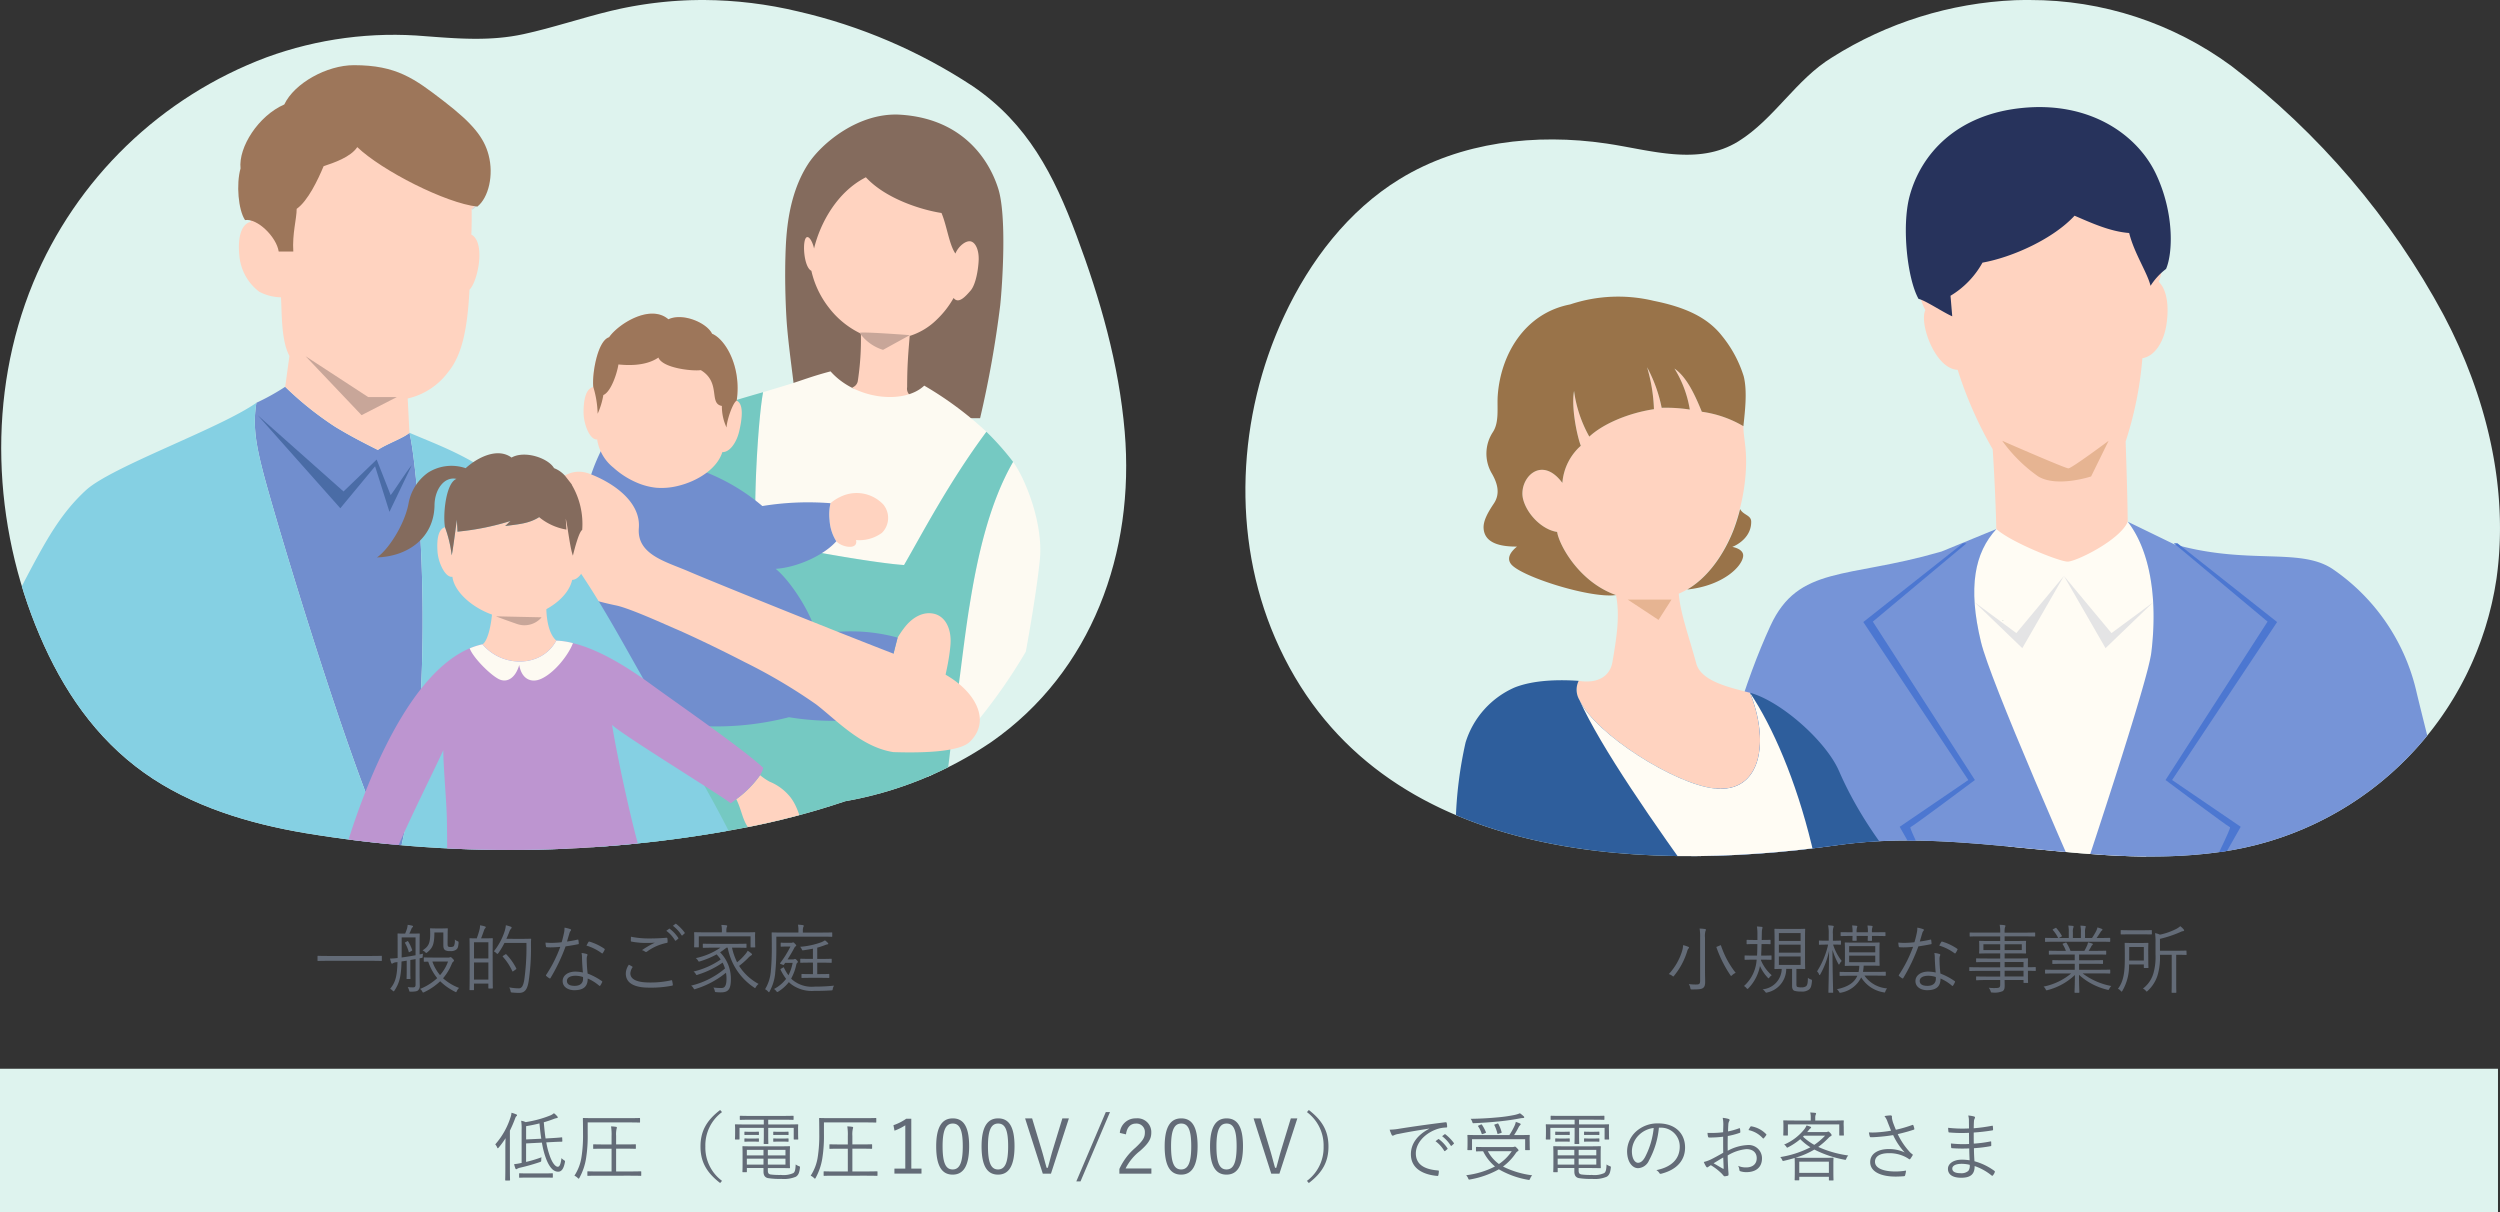
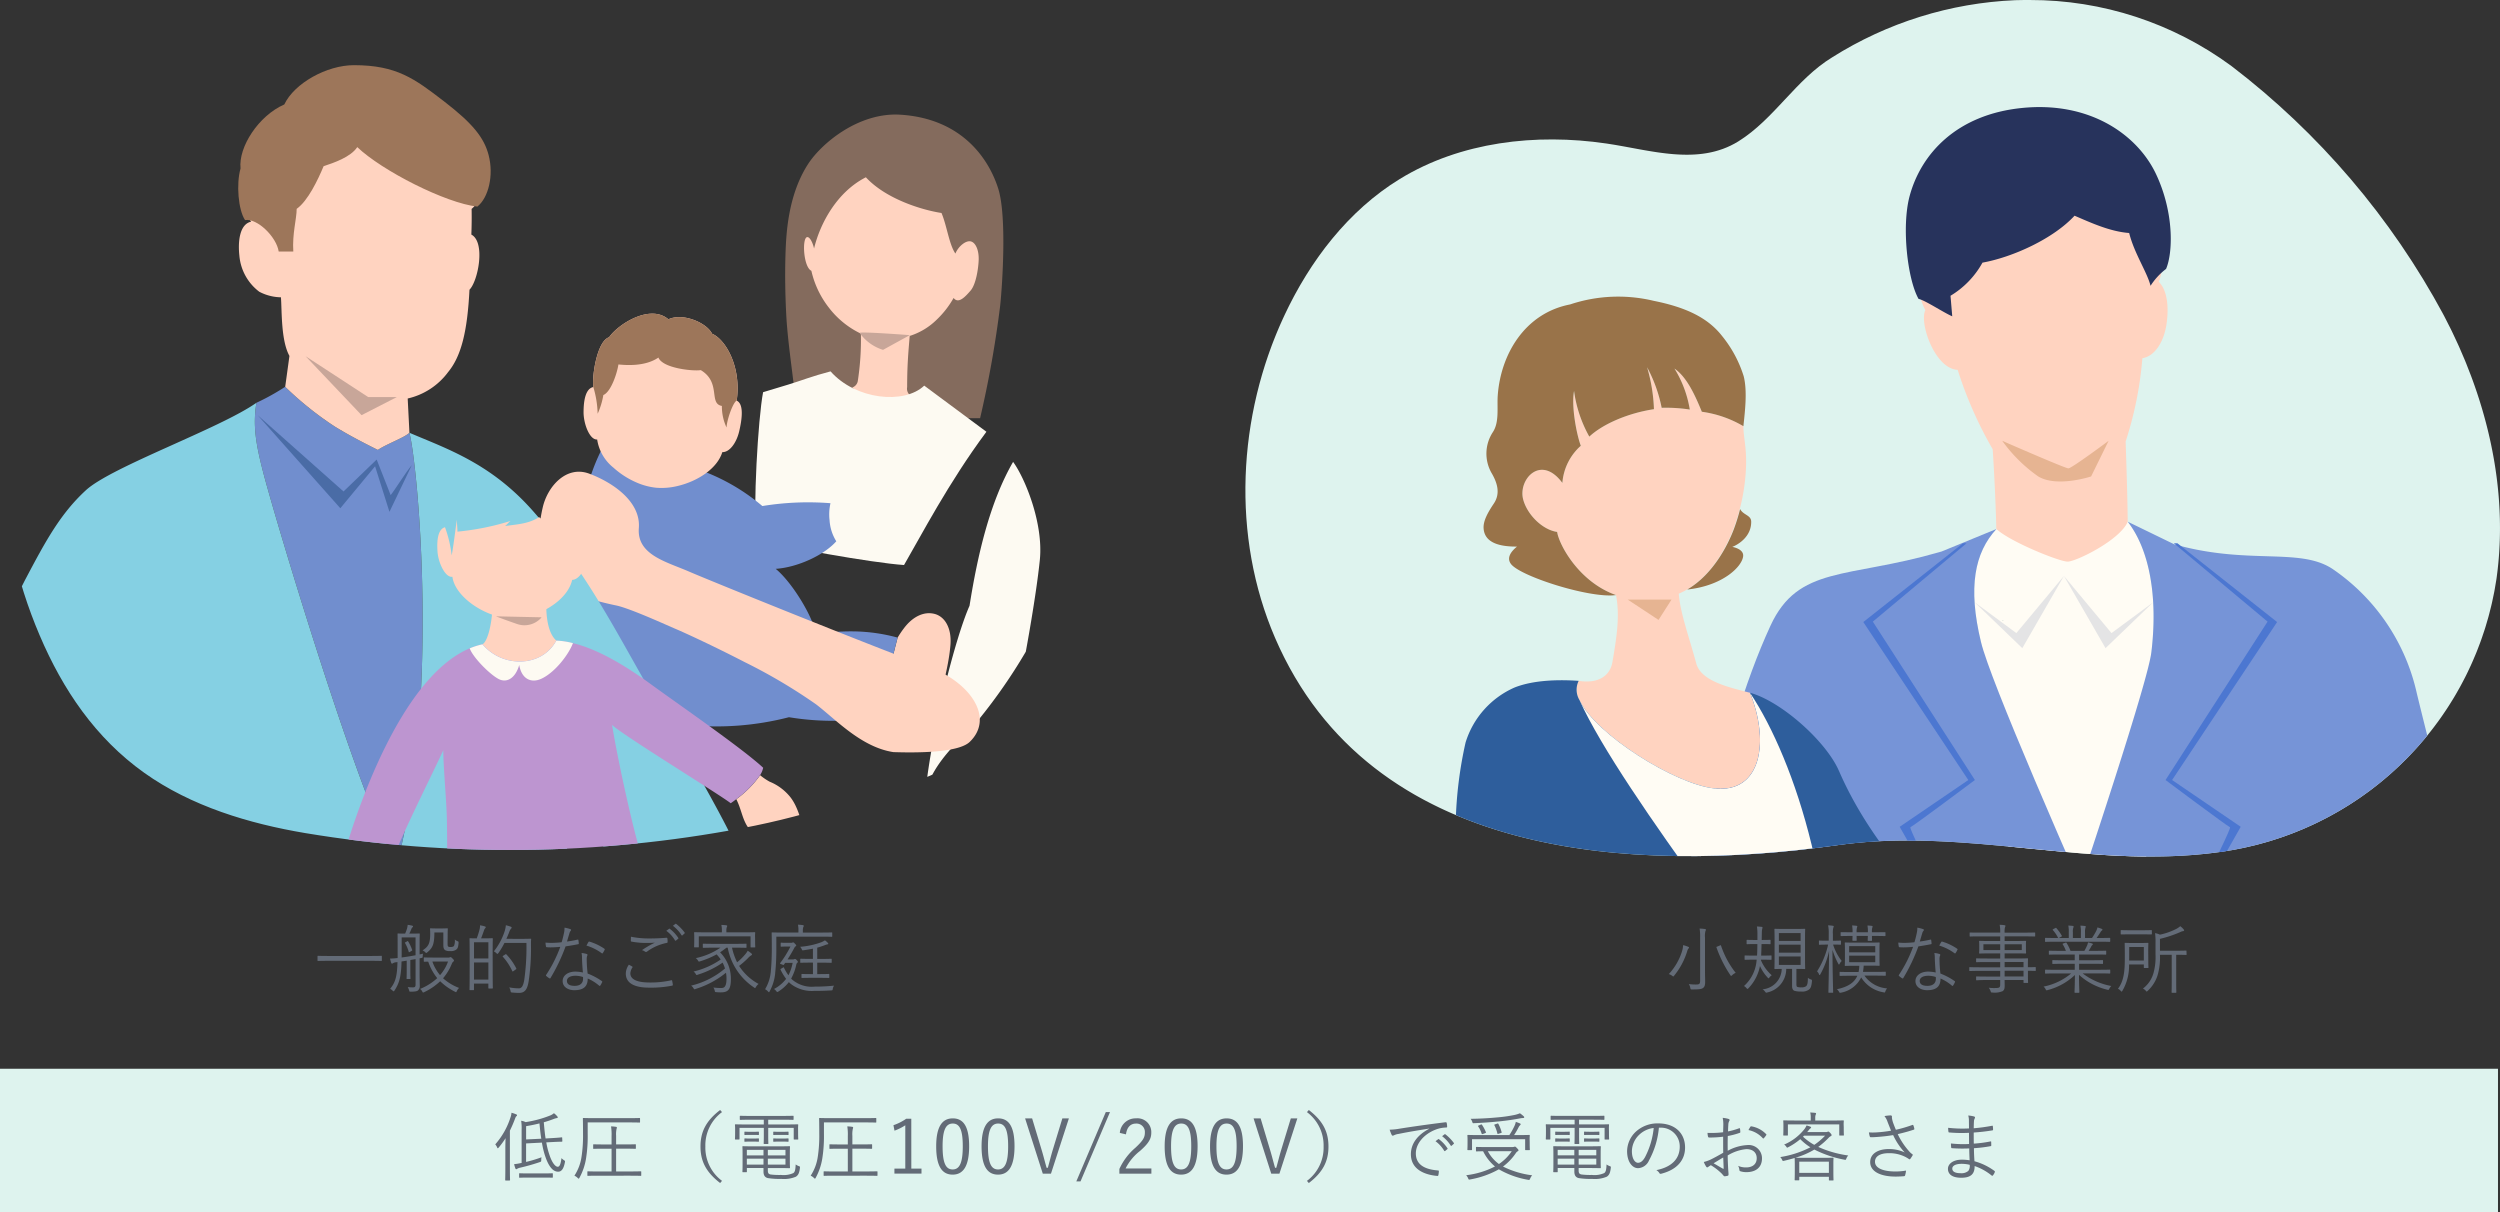
<svg xmlns="http://www.w3.org/2000/svg" width="400" height="194" viewBox="0 0 400 194">
  <rect x="0" y="0" width="400" height="194" fill="#333333" stroke="none" />
  <defs>
    <style>.a{fill:none;}.b{fill:#636b77;}.c{clip-path:url(#a);}.d{fill:#def3ee;}.e{fill:#846b5d;}.f{fill:#ffd3c0;}.g{fill:#fdfaf2;}.h{fill:#75c9c2;}.i{fill:#718ece;}.j{fill:#9d765a;}.k{fill:#c8a699;}.l{mix-blend-mode:darken;isolation:isolate;}.m{clip-path:url(#b);}.n{fill:#4a6ca6;}.o{fill:#85d0e3;}.p{fill:#d7d7d7;}.q{fill:#bd95d0;}.r{clip-path:url(#c);}.s{fill:#fffcf4;}.t{fill:#7694d7;}.u{fill:#27335c;}.v{fill:#e4e4e5;}.w{fill:#4c77d1;}.x{fill:#e6b492;}.y{fill:#997349;}.z{fill:#2e5e9c;}</style>
    <clipPath id="a">
      <path class="a" d="M117.262,0a61.916,61.916,0,0,0-14.293,1.733c-4.693,1.131-9.274,2.7-13.994,3.727-5.225,1.14-10.3.745-15.6.341A59.165,59.165,0,0,0,47.852,9.169,65.2,65.2,0,0,0,10.5,45.249c-7.4,17.938-6.512,38.69,1.044,56.413,3.717,8.713,8.93,16.427,16.726,21.985,7.53,5.364,16.774,8.136,25.8,9.653a199.587,199.587,0,0,0,69.841-.784,122.216,122.216,0,0,0,16.514-4.316,60.4,60.4,0,0,0,23.37-9.468c16.149-11.263,22.99-30.39,21.356-49.636-.922-10.85-3.923-21.276-7.721-31.438C173.825,28,169.626,19.8,160.9,13.833a85.791,85.791,0,0,0-28.006-12A66.312,66.312,0,0,0,117.852,0Z" transform="translate(-5.391 -0.001)" />
    </clipPath>
    <clipPath id="b">
      <rect class="a" width="24.67" height="15.466" />
    </clipPath>
    <clipPath id="c">
      <path class="a" d="M121.1,99.293c.074-.048.074-.048.088-.107a.225.225,0,0,0,.169.1.453.453,0,0,0-.1.007l-.085.007a.289.289,0,0,1-.077-.007M124.543,0c-.457,0-.913.015-1.374.029A59.652,59.652,0,0,0,93.877,9.177c-5.793,3.535-9.258,9.87-15,13.438-6.419,3.985-14.094,1.377-21.109.346C46.477,21.3,34.434,22.678,24.7,28.64c-8.257,5.06-14.381,13.1-18.484,21.872C-1.288,66.569-2.271,85.826,4.763,102.1c15.276,35.332,57.008,37.77,90.1,33.108,10.245-1.444,20.4-.442,30.555.556,10.787,1.064,21.566,2.132,32.43.258a51.817,51.817,0,0,0,42.325-43.4c2.048-14.447-1.631-29.325-8.456-42.226a124.032,124.032,0,0,0-33.947-39.832A54.27,54.27,0,0,0,125.508,0Z" transform="translate(0)" />
    </clipPath>
  </defs>
  <g transform="translate(-1037 -2288.382)">
    <path class="b" d="M-36.384-1.056c0,.492-.168.576-.612.576a7.681,7.681,0,0,1-1.2-.072,1.764,1.764,0,0,1,.24.612c.048.252.06.252.288.252,1.14,0,1.476-.048,1.74-.228.24-.168.348-.432.348-.984,0-.456-.024-1.14-.024-1.812V-7.98a3.133,3.133,0,0,1,.072-1.044.509.509,0,0,0,.072-.228c0-.048-.06-.1-.156-.108a8.4,8.4,0,0,0-.852-.072,7.732,7.732,0,0,1,.084,1.464ZM-38.16-6.384c0-.06-.06-.1-.168-.144A5.242,5.242,0,0,0-39.1-6.78a4.527,4.527,0,0,1-.168.948,9.578,9.578,0,0,1-2.124,3.684,1.775,1.775,0,0,1,.54.276c.084.06.132.108.168.108s.084-.048.156-.144a11.464,11.464,0,0,0,2.088-3.936.97.97,0,0,1,.2-.4A.188.188,0,0,0-38.16-6.384Zm4.56-.18c-.18.072-.2.06-.168.156A19.478,19.478,0,0,0-31.56-1.992c.06.084.1.132.144.132s.1-.048.168-.12a2.118,2.118,0,0,1,.552-.372,14.246,14.246,0,0,1-2.34-4.332c-.036-.1-.048-.1-.192-.036Zm12.624,3.588c.9,0,1.224.024,1.3.024s.1-.012.1-.1-.024-.468-.024-1.464v-3.3c0-1.02.024-1.4.024-1.476s-.012-.1-.1-.1-.408.024-1.416.024H-22.98c-1.008,0-1.344-.024-1.416-.024s-.1.012-.1.1.024.456.024,1.476v3.3c0,1-.024,1.392-.024,1.464s.012.1.1.1c.06,0,.336-.012,1.068-.024A3.353,3.353,0,0,1-26.388.288,1.417,1.417,0,0,1-26,.66c.1.12.132.168.2.168a.6.6,0,0,0,.168-.036,3.854,3.854,0,0,0,3.024-3.768h.936v2.76c0,.48.18.684.42.756a3.665,3.665,0,0,0,1.044.108A1.848,1.848,0,0,0-18.972.336c.276-.216.4-.516.48-1.332.012-.216,0-.24-.18-.3a1.545,1.545,0,0,1-.468-.252c-.012.744-.06,1.176-.312,1.356a1.166,1.166,0,0,1-.708.168,2.114,2.114,0,0,1-.6-.048c-.192-.048-.216-.18-.216-.468Zm.672-.636h-3.48V-4.968h3.48Zm0-1.956h-3.48V-6.852h3.48Zm0-1.884h-3.48v-1.26h3.48Zm-6.348,3h.312c.924,0,1.212.024,1.284.024s.1-.012.1-.1v-.5c0-.084-.012-.1-.1-.1s-.36.024-1.284.024h-.276c.024-.564.048-1.212.06-1.848h.168c.852,0,1.116.024,1.176.024.084,0,.1-.012.1-.1v-.5c0-.084-.012-.1-.1-.1-.06,0-.324.024-1.176.024h-.144l.024-1.236a2.52,2.52,0,0,1,.06-.54,1.028,1.028,0,0,0,.048-.216c0-.06-.06-.1-.144-.108-.228-.024-.444-.048-.756-.06a7.094,7.094,0,0,1,.084,1.26v.9h-.456c-.852,0-1.1-.024-1.176-.024s-.1.012-.1.1v.5c0,.084.012.1.1.1s.324-.024,1.176-.024h.444c0,.648-.012,1.3-.048,1.848H-27.9c-.924,0-1.212-.024-1.284-.024s-.084.012-.084.1v.5c0,.084.012.1.084.1s.36-.024,1.284-.024h.564l-.036.336A6.129,6.129,0,0,1-29.364-.24a1.622,1.622,0,0,1,.384.324c.084.1.12.144.168.144s.1-.048.18-.132a7.037,7.037,0,0,0,1.824-3.54,6.4,6.4,0,0,0,1.2,1.824c.084.1.12.144.168.144s.084-.048.156-.144a1.351,1.351,0,0,1,.36-.336,6.634,6.634,0,0,1-1.74-2.436ZM-8.46-1.9c1.2,0,1.608.024,1.68.024s.1-.012.1-.1v-.444c0-.084-.012-.1-.1-.1s-.48.024-1.68.024h-1.872a8.086,8.086,0,0,0,.12-1h.936c1.092,0,1.452.024,1.512.024.084,0,.1-.012.1-.1s-.024-.336-.024-1.068V-6.036c0-.744.024-1.008.024-1.068,0-.084-.012-.1-.1-.1-.06,0-.42.024-1.512.024h-2.34c-1.08,0-1.452-.024-1.524-.024s-.1.012-.1.1.024.324.024,1.068V-4.62c0,.732-.024,1-.024,1.068s.012.1.1.1.444-.024,1.524-.024h.7a5.144,5.144,0,0,1-.12,1H-12.3c-1.212,0-1.608-.024-1.668-.024-.084,0-.1.012-.1.1v.444c0,.084.012.1.1.1.06,0,.456-.024,1.668-.024h1.068C-11.688-.816-12.672-.108-14.5.276a1.393,1.393,0,0,1,.336.4c.108.2.12.2.348.144a4.489,4.489,0,0,0,3.2-2.436A5.185,5.185,0,0,0-7.056.768c.24.06.24.06.324-.18A1.445,1.445,0,0,1-6.468.144,4.857,4.857,0,0,1-10.092-1.9Zm.1-2.148H-12.54V-5.088h4.176Zm0-1.584H-12.54v-.984h4.176Zm-6.672-1.236c.78,0,1.008.024,1.08.024s.1-.012.1-.1V-7.4c0-.1-.012-.108-.1-.108s-.3.024-1.08.024h-.108V-8.532a3.59,3.59,0,0,1,.06-1.02.462.462,0,0,0,.072-.216q0-.09-.144-.108a6,6,0,0,0-.756-.072,6.25,6.25,0,0,1,.1,1.428v1.032h-.372c-.8,0-1.032-.024-1.092-.024-.084,0-.1.012-.1.108v.468c0,.084.012.1.1.1.06,0,.288-.024,1.092-.024h.276A13.467,13.467,0,0,1-17.676-2.58a1.144,1.144,0,0,1,.312.468c.024.084.06.12.1.12s.072-.048.12-.132a13.382,13.382,0,0,0,1.392-3.732c-.024,3.468-.108,6.432-.108,6.612,0,.072.012.084.1.084h.576c.072,0,.084-.012.084-.084,0-.18-.1-3.168-.108-6.78A12.351,12.351,0,0,0-14.28-3.8c.048.084.084.132.108.132s.072-.048.12-.144a1.564,1.564,0,0,1,.324-.432,8.236,8.236,0,0,1-1.38-2.616Zm8.3-1.9c0-.084-.012-.084-.084-.084s-.48.012-1.68.012h-.4v-.024a2.276,2.276,0,0,1,.06-.732.291.291,0,0,0,.048-.156c0-.06-.048-.1-.12-.108-.192-.024-.42-.048-.708-.06a4.66,4.66,0,0,1,.072,1.08h-1.8v-.024a2.321,2.321,0,0,1,.06-.744.291.291,0,0,0,.048-.156c0-.048-.048-.1-.132-.108-.18-.024-.408-.048-.7-.06a5.5,5.5,0,0,1,.072,1.092h-.156c-1.2,0-1.608-.012-1.668-.012s-.084,0-.084.084v.444c0,.084.012.1.084.1s.468-.024,1.668-.024h.156c-.012.408-.024.624-.024.672,0,.084.012.1.1.1h.5c.072,0,.084-.012.084-.1,0-.048-.012-.276-.012-.672h1.8c-.012.42-.024.624-.024.684,0,.084.012.1.1.1h.492c.1,0,.1-.012.1-.1,0-.048-.012-.276-.012-.684h.4c1.2,0,1.608.024,1.68.024s.084-.012.084-.1ZM1.308-2.4a5.954,5.954,0,0,0-1.2-.144c-1.176,0-2.04.612-2.04,1.512,0,1,.948,1.464,1.86,1.464,1.548,0,2.16-.66,2.148-1.872A7.256,7.256,0,0,1,3.9-.3c.072.06.132.072.192-.012A3.819,3.819,0,0,0,4.38-.84c.036-.1.048-.132-.048-.192a10.444,10.444,0,0,0-2.268-1.2A20.232,20.232,0,0,1,1.92-4.44,1.85,1.85,0,0,1,1.968-5,.619.619,0,0,0,2.04-5.22c0-.072-.048-.12-.132-.144a3.792,3.792,0,0,0-.816-.156,3.73,3.73,0,0,1,.072.768C1.176-4.1,1.236-3.144,1.308-2.4Zm.012.72a1.629,1.629,0,0,1,.012.288C1.332-.78.972-.264-.012-.264c-.792,0-1.236-.252-1.236-.8,0-.444.432-.816,1.392-.816A3.97,3.97,0,0,1,1.32-1.68ZM-1.236-7.356c.12-.42.252-.864.384-1.3a1.087,1.087,0,0,1,.168-.372.245.245,0,0,0,.1-.18A.138.138,0,0,0-.7-9.336a5.028,5.028,0,0,0-.936-.24,3.547,3.547,0,0,1-.1.936c-.108.5-.216.948-.36,1.4a15.424,15.424,0,0,1-1.632.1c-.252,0-.564-.012-.948-.048a3.735,3.735,0,0,0,.072.6c.024.12.036.132.144.144.276.024.456.024.636.024.516,0,1-.036,1.512-.084A21.1,21.1,0,0,1-4.56-2.04c-.06.1-.06.144.012.2a2.772,2.772,0,0,0,.48.36c.072.048.132.06.192-.036A28.9,28.9,0,0,0-1.464-6.576c.708-.108,1.356-.216,2-.348.1-.012.12-.036.108-.144C.636-7.224.612-7.44.588-7.584.576-7.656.54-7.68.432-7.656A16.462,16.462,0,0,1-1.236-7.356Zm3.108.648A8.08,8.08,0,0,1,4.32-5.484c.072.048.108.06.168-.024a3.124,3.124,0,0,0,.276-.48c.06-.1.06-.144-.024-.216A8.5,8.5,0,0,0,2.388-7.332c-.108-.036-.144-.024-.2.072C2.088-7.116,1.992-6.912,1.872-6.708Zm15.444,3.54c0-.084-.012-.1-.084-.1s-.372.024-1.176.024V-3.5c0-.756.024-1.008.024-1.068,0-.084-.012-.1-.1-.1-.06,0-.492.024-1.716.024H12.336V-5.46h1.632c1.212,0,1.632.024,1.7.024s.1-.012.1-.108c0-.06-.024-.192-.024-.66v-.5c0-.456.024-.588.024-.66s-.012-.1-.1-.1-.492.024-1.7.024H12.336v-.744h3.216c1.128,0,1.5.024,1.572.024s.1-.012.1-.1V-8.7c0-.084-.012-.1-.1-.1s-.444.024-1.572.024H12.336V-8.8a2.694,2.694,0,0,1,.06-.84.509.509,0,0,0,.072-.228c0-.048-.06-.084-.144-.1a5.153,5.153,0,0,0-.78-.06,5.388,5.388,0,0,1,.084,1.248H8.412C7.284-8.772,6.9-8.8,6.84-8.8c-.084,0-.1.012-.1.1v.444c0,.084.012.1.1.1.06,0,.444-.024,1.572-.024h3.216v.744H10.044c-1.2,0-1.632-.024-1.692-.024-.084,0-.1.012-.1.1s.024.2.024.66v.5c0,.468-.024.6-.024.66,0,.1.012.108.1.108.06,0,.492-.024,1.692-.024h1.584v.816H9.564c-1.212,0-1.62-.024-1.692-.024s-.1.012-.1.1v.432c0,.072.012.084.1.084s.48-.024,1.692-.024h2.064v.84h-3.3c-1.116,0-1.488-.024-1.548-.024-.084,0-.1.012-.1.1v.42c0,.084.012.1.1.1.06,0,.432-.024,1.548-.024h3.3v.912H9.564c-1.224,0-1.62-.024-1.692-.024s-.1.012-.1.1v.42c0,.084.012.1.1.1S8.34-1.2,9.564-1.2h2.064v.708c0,.48-.12.576-.768.576A6.282,6.282,0,0,1,9.8.036a2.141,2.141,0,0,1,.288.54c.072.216.072.228.3.228a3.27,3.27,0,0,0,1.62-.216c.252-.168.336-.384.336-.912,0-.24-.012-.54-.012-.876H15.36v.372c0,.084.012.1.1.1h.528c.084,0,.1-.012.1-.1,0-.06-.024-.324-.024-1.08v-.768c.8.012,1.116.024,1.176.024s.084-.012.084-.1Zm-1.956,1.4H12.336v-.912H15.36Zm0-1.476H12.336v-.84H15.36Zm-.276-2.748H12.336v-.924h2.748Zm-3.456,0H8.94v-.924h2.688ZM27.552-2.256c1.14,0,1.512.024,1.584.024s.1-.012.1-.1V-2.76c0-.084-.012-.1-.1-.1s-.444.024-1.584.024h-3.3v-.96H26.28c1.224,0,1.632.024,1.7.024s.1-.012.1-.084v-.42c0-.1-.012-.108-.1-.108s-.48.024-1.7.024H24.252V-5.28H26.82c1.212,0,1.6.024,1.668.024s.1-.012.1-.1v-.432c0-.084-.012-.1-.1-.1s-.456.024-1.668.024H25.776a7.35,7.35,0,0,0,.4-.66.836.836,0,0,1,.168-.252c.048-.036.108-.084.108-.144s-.06-.108-.132-.132c-.24-.072-.42-.12-.636-.168a2.9,2.9,0,0,1-.144.48,7.426,7.426,0,0,1-.444.876h-2.22a6.27,6.27,0,0,0-.636-1.272c-.048-.072-.072-.072-.192-.024l-.312.108c-.132.048-.156.072-.1.156a4.6,4.6,0,0,1,.5,1.032h-.96c-1.2,0-1.6-.024-1.656-.024-.1,0-.108.012-.108.1v.432c0,.084.012.1.108.1.06,0,.456-.024,1.656-.024h2.376v.924H21.768c-1.224,0-1.644-.024-1.7-.024-.084,0-.1.012-.1.108v.42c0,.072.012.084.1.084.06,0,.48-.024,1.7-.024h1.788v.96H20.484c-1.14,0-1.512-.024-1.572-.024-.1,0-.108.012-.108.1v.432c0,.084.012.1.108.1.06,0,.432-.024,1.572-.024h2.5A9.919,9.919,0,0,1,18.564-.144a1.221,1.221,0,0,1,.324.408c.108.216.132.216.348.144A9.948,9.948,0,0,0,23.58-2C23.568-.192,23.52.54,23.52.744c0,.084.012.1.1.1h.576c.084,0,.1-.012.1-.1,0-.2-.06-.96-.06-2.772A10.206,10.206,0,0,0,28.74.348c.228.072.228.072.348-.156A2.111,2.111,0,0,1,29.4-.24a10.919,10.919,0,0,1-4.584-2.016Zm1.68-5.58c0-.1-.012-.108-.1-.108s-.444.024-1.584.024h-.5c.228-.312.444-.636.636-.948a.8.8,0,0,1,.2-.24.165.165,0,0,0,.1-.156c0-.048-.048-.1-.12-.12a5.7,5.7,0,0,0-.684-.228,1.834,1.834,0,0,1-.192.564,9.014,9.014,0,0,1-.672,1.128H25.2v-.9a2.427,2.427,0,0,1,.072-.756.458.458,0,0,0,.048-.156c0-.06-.048-.1-.12-.108-.192-.024-.492-.048-.744-.06a4.293,4.293,0,0,1,.084,1.092v.888H23.256v-.9a2.033,2.033,0,0,1,.072-.756.328.328,0,0,0,.048-.168c0-.06-.048-.1-.12-.108-.192-.024-.48-.048-.732-.06A4.991,4.991,0,0,1,22.6-8.82v.9H21.012l.4-.216c.1-.06.108-.084.072-.156A6.978,6.978,0,0,0,20.616-9.5c-.048-.06-.084-.06-.168-.012l-.324.168c-.12.06-.12.1-.072.156A5.463,5.463,0,0,1,20.9-7.92h-.42c-1.14,0-1.512-.024-1.572-.024-.1,0-.108.012-.108.108V-7.4c0,.084.012.1.108.1.06,0,.432-.024,1.572-.024h7.068c1.14,0,1.512.024,1.584.024s.1-.012.1-.1Zm12.2,2.028c0-.084-.012-.1-.1-.1-.048,0-.4.024-1.464.024H37.188v-1.9a18.722,18.722,0,0,0,3.276-1.092,1.3,1.3,0,0,1,.432-.144c.084-.012.156-.06.156-.108a.226.226,0,0,0-.072-.168,2.841,2.841,0,0,0-.552-.516,2.719,2.719,0,0,1-.576.408,10.4,10.4,0,0,1-2.664.948,3.082,3.082,0,0,0-.78-.24,11.111,11.111,0,0,1,.072,1.56v1.86a9.566,9.566,0,0,1-.336,3A4.661,4.661,0,0,1,34.464.168a1.4,1.4,0,0,1,.456.348c.072.084.108.132.144.132s.1-.048.18-.132A5.73,5.73,0,0,0,36.78-1.86a9.977,9.977,0,0,0,.408-3.372h1.884V-.768c0,1.02-.024,1.452-.024,1.512,0,.084.012.1.1.1h.564c.084,0,.1-.012.1-.1,0-.06-.024-.492-.024-1.512V-5.232h.1c1.068,0,1.416.024,1.464.024.084,0,.1-.012.1-.1Zm-6.12-.12c0-.768.024-1.056.024-1.116,0-.084-.012-.1-.1-.1-.06,0-.324.024-1.164.024H32.82c-.852,0-1.116-.024-1.176-.024-.084,0-.1.012-.1.1,0,.06.024.624.024,1.932,0,2.016-.012,3.912-1.1,5.316A1.168,1.168,0,0,1,30.9.528c.072.084.12.132.156.132S31.14.6,31.2.492a7.941,7.941,0,0,0,1.044-4.176h2.364v.468c0,.084.012.1.1.1h.54c.084,0,.1-.012.1-.1s-.024-.324-.024-1.092ZM34.608-4.32H32.256c.012-.24.012-.492.012-.756v-1.4h2.34Zm1.284-4.764c0-.084-.012-.1-.1-.1s-.4.024-1.416.024H32.424c-1.02,0-1.356-.024-1.416-.024-.084,0-.1.012-.1.1v.492c0,.084.012.1.1.1.06,0,.4-.012,1.416-.012H34.38c1.02,0,1.344.012,1.416.012s.1-.012.1-.1Z" transform="translate(1345.404 2446.382)" />
    <path class="b" d="M-30.864-4.968c0-.084-.012-.1-.1-.1-.06,0-.444.024-1.584.024h-6.924c-1.14,0-1.524-.024-1.584-.024-.084,0-.1.012-.1.1v.624c0,.084.012.1.1.1.06,0,.444-.024,1.584-.024h6.924c1.14,0,1.524.024,1.584.024.084,0,.1-.012.1-.1Zm3.8-2.28c-.12.072-.132.06-.084.144a5.853,5.853,0,0,1,.588,1.392c.024.1.072.084.228-.012l.24-.144c.108-.06.1-.084.072-.168a6.768,6.768,0,0,0-.636-1.344c-.048-.072-.06-.06-.156-.012Zm2.244.264c0-1.02.024-1.5.024-1.56,0-.084-.012-.1-.1-.1-.06,0-.312.024-1.116.024h-.456a7.78,7.78,0,0,0,.336-.756.6.6,0,0,1,.156-.24c.06-.048.1-.084.1-.156s-.06-.1-.132-.12a4.76,4.76,0,0,0-.72-.132,3.284,3.284,0,0,1-.132.684c-.084.24-.156.444-.276.72-.8,0-1.056-.024-1.128-.024s-.084.012-.084.1.012.54.012,1.56v2.268l-.24.024a8.726,8.726,0,0,1-.972.06,5.55,5.55,0,0,0,.18.684c.036.1.1.132.144.132s.072-.024.144-.072a1.3,1.3,0,0,1,.552-.156l.168-.024c-.06,2.256-.312,3.228-1.176,4.284a1.359,1.359,0,0,1,.42.312.239.239,0,0,0,.132.084c.048,0,.1-.048.156-.144.78-1.188,1.056-2.256,1.116-4.632l.828-.132v1.824c0,.7-.024.948-.024,1.008,0,.1.012.108.084.108h.444c.084,0,.1-.012.1-.108,0-.06-.024-.312-.024-1.008V-4.4l.84-.144V-.456c0,.324-.132.432-.336.432a5.121,5.121,0,0,1-.924-.048A2.3,2.3,0,0,1-26.5.444c.048.228.048.228.288.228.672-.012.936-.06,1.128-.2a.939.939,0,0,0,.288-.792c0-.516-.024-1.068-.024-1.608V-4.668a2.119,2.119,0,0,0,.24-.048c.252-.048.252-.048.252-.288a2.084,2.084,0,0,1,.06-.408c-.192.048-.372.084-.552.12Zm-.648,1.824c-.756.144-1.512.264-2.232.36.012-.252.012-.516.012-.792V-8.016h2.22Zm2.808.372c-1.008,0-1.332-.024-1.392-.024-.084,0-.1.012-.1.1v.492c0,.084.012.1.1.1.036,0,.2-.012.612-.012A8.449,8.449,0,0,0-22-1.5,8.925,8.925,0,0,1-24.744.228,1.081,1.081,0,0,1-24.4.636c.06.12.1.168.144.168A.479.479,0,0,0-24.06.732,9.739,9.739,0,0,0-21.528-1,9.315,9.315,0,0,0-19.188.66c.1.048.144.084.192.084s.084-.06.144-.192A1.414,1.414,0,0,1-18.5.072a8.293,8.293,0,0,1-2.568-1.548A8.2,8.2,0,0,0-19.68-3.768c.12-.264.168-.312.252-.372a.211.211,0,0,0,.108-.168c0-.084-.048-.144-.228-.324s-.24-.228-.312-.228a.274.274,0,0,0-.132.036.7.7,0,0,1-.252.036Zm2.388.636A6.7,6.7,0,0,1-21.552-1.98a6.817,6.817,0,0,1-1.224-2.172Zm-.06-4.2c0-.66.024-.948.024-1.02s-.012-.1-.1-.1-.264.024-.924.024h-.816c-.66,0-.828-.024-.9-.024s-.1.012-.1.1.024.288.024.792c0,1.752-.42,2.076-1.224,2.652a1.124,1.124,0,0,1,.408.264c.084.1.144.132.192.132s.1-.036.18-.12c.9-.72,1.1-1.38,1.116-3.156h1.428v1.98c0,.456.072.7.288.852a1.394,1.394,0,0,0,.792.144,1.4,1.4,0,0,0,1.044-.276c.216-.216.264-.468.312-.984.012-.228,0-.252-.144-.312a1.448,1.448,0,0,1-.456-.276,2.126,2.126,0,0,1-.12,1c-.084.132-.228.2-.528.2a.7.7,0,0,1-.408-.072c-.084-.072-.1-.2-.1-.492Zm7.2,2.88c0-1.776.024-2.256.024-2.316,0-.084-.012-.1-.1-.1-.06,0-.324.024-1.164.024h-.612c.18-.444.36-.96.468-1.272a.8.8,0,0,1,.192-.348c.06-.06.084-.1.084-.156s-.048-.108-.132-.132a4.952,4.952,0,0,0-.78-.18,2.7,2.7,0,0,1-.084.7,12.562,12.562,0,0,1-.444,1.392c-.732,0-1-.024-1.056-.024-.084,0-.1.012-.1.1s.024.564.024,2.616V-3.12c0,2.892-.024,3.372-.024,3.444s.012.1.1.1h.516c.084,0,.1-.012.1-.1V-.624h2.3V.06c0,.084.012.1.1.1h.516c.084,0,.1-.012.1-.1s-.024-.528-.024-3.324Zm-.684,4.212h-2.3V-4.008h2.3Zm0-3.384h-2.3V-7.236h2.3Zm2.88-3.144c.156-.348.3-.684.432-1.02a1.952,1.952,0,0,1,.276-.564c.108-.1.132-.144.132-.216s-.084-.12-.18-.156a5.912,5.912,0,0,0-.744-.216,4.486,4.486,0,0,1-.228,1.068,10.238,10.238,0,0,1-1.692,3.108,1.651,1.651,0,0,1,.4.288c.084.084.132.12.18.12s.084-.048.156-.144a12.572,12.572,0,0,0,.96-1.608h3.516a37.478,37.478,0,0,1-.348,5.916c-.132.768-.336,1.344-.84,1.344a7.682,7.682,0,0,1-1.56-.156,2.017,2.017,0,0,1,.2.552c.048.252.048.252.264.276.384.036.8.06,1.14.06C-7.932.852-7.572.216-7.38-.948A35.549,35.549,0,0,0-7-6.8c0-.3,0-.6.024-.9,0-.084-.024-.108-.108-.108-.06,0-.36.024-1.308.024Zm-.48,2.688c-.132.1-.144.108-.084.18a9.232,9.232,0,0,1,1.512,2.3c.036.084.06.072.18,0l.348-.252c.132-.084.144-.108.1-.2A9.131,9.131,0,0,0-10.944-5.3c-.048-.06-.072-.06-.168.012ZM1.308-2.4a5.954,5.954,0,0,0-1.2-.144c-1.176,0-2.04.612-2.04,1.512,0,1,.948,1.464,1.86,1.464,1.548,0,2.16-.66,2.148-1.872A7.256,7.256,0,0,1,3.9-.3c.072.06.132.072.192-.012A3.819,3.819,0,0,0,4.38-.84c.036-.1.048-.132-.048-.192a10.444,10.444,0,0,0-2.268-1.2A20.232,20.232,0,0,1,1.92-4.44,1.85,1.85,0,0,1,1.968-5,.619.619,0,0,0,2.04-5.22c0-.072-.048-.12-.132-.144a3.792,3.792,0,0,0-.816-.156,3.73,3.73,0,0,1,.072.768C1.176-4.1,1.236-3.144,1.308-2.4Zm.012.72a1.629,1.629,0,0,1,.012.288C1.332-.78.972-.264-.012-.264c-.792,0-1.236-.252-1.236-.8,0-.444.432-.816,1.392-.816A3.97,3.97,0,0,1,1.32-1.68ZM-1.236-7.356c.12-.42.252-.864.384-1.3a1.087,1.087,0,0,1,.168-.372.245.245,0,0,0,.1-.18A.138.138,0,0,0-.7-9.336a5.028,5.028,0,0,0-.936-.24,3.547,3.547,0,0,1-.1.936c-.108.5-.216.948-.36,1.4a15.424,15.424,0,0,1-1.632.1c-.252,0-.564-.012-.948-.048a3.735,3.735,0,0,0,.072.6c.024.12.036.132.144.144.276.024.456.024.636.024.516,0,1-.036,1.512-.084A21.1,21.1,0,0,1-4.56-2.04c-.06.1-.06.144.012.2a2.772,2.772,0,0,0,.48.36c.072.048.132.06.192-.036A28.9,28.9,0,0,0-1.464-6.576c.708-.108,1.356-.216,2-.348.1-.012.12-.036.108-.144C.636-7.224.612-7.44.588-7.584.576-7.656.54-7.68.432-7.656A16.462,16.462,0,0,1-1.236-7.356Zm3.108.648A8.08,8.08,0,0,1,4.32-5.484c.072.048.108.06.168-.024a3.124,3.124,0,0,0,.276-.48c.06-.1.06-.144-.024-.216A8.5,8.5,0,0,0,2.388-7.332c-.108-.036-.144-.024-.2.072C2.088-7.116,1.992-6.912,1.872-6.708Zm6.792,3.06a2.5,2.5,0,0,0-.492,1.416C8.172-.684,9.564.024,11.9.024A17.324,17.324,0,0,0,15.54-.288c.12-.024.168-.06.156-.156a6.037,6.037,0,0,0-.108-.624c-.024-.1-.06-.108-.168-.084A14.928,14.928,0,0,1,11.976-.8C10.008-.8,8.9-1.284,8.9-2.268A1.9,1.9,0,0,1,9.228-3.2c.048-.072.036-.12-.036-.156C9.024-3.456,8.832-3.564,8.664-3.648ZM9-8.124c-.012.2-.024.456-.024.612,0,.12.036.156.108.168a12.517,12.517,0,0,0,2.436.216c.372,0,.9-.012,1.3-.048a15.728,15.728,0,0,0-2.064,1.2,1.346,1.346,0,0,1,.492.24.272.272,0,0,0,.336-.024,7.951,7.951,0,0,1,3.108-1.368c.12-.012.168-.048.168-.18a3.477,3.477,0,0,0-.036-.54c-.012-.084-.06-.12-.168-.108-.828.072-1.788.108-2.652.108A14.273,14.273,0,0,1,9-8.124Zm5.652-.948a5.181,5.181,0,0,1,1.392,1.536.1.1,0,0,0,.156.024l.348-.288a.087.087,0,0,0,.024-.132,5.823,5.823,0,0,0-1.356-1.452.094.094,0,0,0-.132,0Zm1.056-.8a5.732,5.732,0,0,1,1.38,1.5c.048.072.1.072.144.024l.324-.288c.06-.048.072-.084.036-.144a6.9,6.9,0,0,0-1.368-1.4c-.048-.036-.084-.024-.132.012Zm10.02,3.5c1.188,0,1.6.024,1.656.024.084,0,.1-.012.1-.108V-6.9c0-.1-.012-.108-.1-.108-.06,0-.468.024-1.656.024h-3.48c-1.188,0-1.584-.024-1.656-.024s-.1.012-.1.108v.444c0,.1.012.108.1.108s.468-.024,1.656-.024h1.068A11.031,11.031,0,0,1,19.368-4.7a1.284,1.284,0,0,1,.36.4c.108.18.12.18.336.108A13.751,13.751,0,0,0,22.7-5.3a6.782,6.782,0,0,1,.66.816,12.865,12.865,0,0,1-4.356,1.932,1.082,1.082,0,0,1,.348.384c.072.12.108.168.168.168a.647.647,0,0,0,.192-.06,14.223,14.223,0,0,0,3.948-1.92,6.155,6.155,0,0,1,.384.936A13.043,13.043,0,0,1,18.624-.3,1.543,1.543,0,0,1,19,.108c.072.132.108.18.168.18a.6.6,0,0,0,.18-.06A14.4,14.4,0,0,0,24.2-2.364a4.937,4.937,0,0,1,.084.936c0,1.368-.408,1.512-.864,1.512A8.691,8.691,0,0,1,22.188,0,1.555,1.555,0,0,1,22.4.516c.048.216.048.216.264.228a6.424,6.424,0,0,0,.7.036c1.272,0,1.62-.552,1.62-2.184a5.994,5.994,0,0,0-1.728-4.224c.336-.216.672-.468,1.02-.744h.2a9.845,9.845,0,0,0,4.2,6.36c.084.06.12.1.168.1S28.932.024,29-.1a1.587,1.587,0,0,1,.42-.468A8.489,8.489,0,0,1,26.3-3.456a13.035,13.035,0,0,0,1.38-1.2,2.382,2.382,0,0,1,.552-.48c.06-.036.132-.084.132-.156a.207.207,0,0,0-.1-.156,4.411,4.411,0,0,0-.588-.432,3.364,3.364,0,0,1-.372.54A9.134,9.134,0,0,1,25.98-4.032a10.3,10.3,0,0,1-.816-2.34Zm3.12-1.836c0-.3.024-.468.024-.54s-.012-.1-.1-.1-.492.024-1.656.024H24.264v-.156a1.843,1.843,0,0,1,.06-.648.623.623,0,0,0,.072-.228c0-.048-.06-.084-.144-.1-.192-.024-.516-.048-.792-.06a4.362,4.362,0,0,1,.084,1.044v.144H20.856c-1.164,0-1.584-.024-1.656-.024s-.1.012-.1.1.024.24.024.624v.372c0,1.02-.024,1.176-.024,1.248s.012.084.1.084h.552c.084,0,.1-.012.1-.084v-1.68h8.28V-6.5c0,.072.012.084.1.084h.552c.084,0,.1-.012.1-.084s-.024-.228-.024-1.248ZM34.056-4.5c.456-.708.792-1.3,1.056-1.8a.779.779,0,0,1,.228-.288c.06-.036.1-.072.1-.132s-.06-.144-.216-.3-.2-.2-.288-.2a.228.228,0,0,0-.108.036.5.5,0,0,1-.216.036h-.744c-.612,0-.756-.024-.816-.024-.084,0-.1.012-.1.1v.444c0,.084.012.1.1.1.06,0,.2-.024.744-.024h.72A16.315,16.315,0,0,1,32.9-3.948c-.084.108-.06.144.06.192l.324.12c.12.048.156.036.2-.036l.18-.264h1.2a7.235,7.235,0,0,1-.672,1.98,7.733,7.733,0,0,1-.708-1.2c-.036-.084-.072-.1-.2-.012l-.24.144c-.132.084-.144.108-.1.2a8.4,8.4,0,0,0,.876,1.44A5.824,5.824,0,0,1,31.884.24a1.274,1.274,0,0,1,.348.324c.084.108.12.156.18.156A.418.418,0,0,0,32.58.648,6.358,6.358,0,0,0,34.26-.864a3.415,3.415,0,0,0,.324.3A5.5,5.5,0,0,0,38.352.54c.66,0,1.428,0,2.652-.072.24-.012.24-.012.288-.264a1.243,1.243,0,0,1,.2-.5,29.562,29.562,0,0,1-3.108.156,4.8,4.8,0,0,1-3.48-1.032,1.7,1.7,0,0,1-.276-.252,8.115,8.115,0,0,0,.816-2.208.717.717,0,0,1,.12-.288c.06-.06.144-.1.144-.168s-.036-.12-.18-.288c-.168-.18-.228-.192-.3-.192a.228.228,0,0,0-.108.036.443.443,0,0,1-.2.036ZM41.2-8.712c0-.084-.012-.1-.1-.1-.06,0-.456.024-1.644.024H36.5v-.3a1.584,1.584,0,0,1,.072-.576.462.462,0,0,0,.072-.216c0-.048-.06-.084-.144-.1a6.938,6.938,0,0,0-.78-.072,4.859,4.859,0,0,1,.072.972v.288H33.288c-1.188,0-1.608-.024-1.68-.024s-.1.012-.1.1c0,.06.024.756.024,2.424,0,1.4-.048,2.484-.144,3.516A6.609,6.609,0,0,1,30.456.276a1.486,1.486,0,0,1,.468.36c.072.072.108.12.144.12s.072-.048.12-.144a7.482,7.482,0,0,0,.9-3.072A35.785,35.785,0,0,0,32.256-6.2V-8.136h7.2c1.188,0,1.584.024,1.644.024.084,0,.1-.012.1-.1Zm-.084,4.224c0-.1-.012-.108-.1-.108-.06,0-.4.024-1.416.024h-.8v-1.8a11.922,11.922,0,0,0,1.26-.42,2.41,2.41,0,0,1,.36-.108c.1-.012.144-.036.144-.1s-.012-.084-.072-.144a2.573,2.573,0,0,0-.456-.4,4.283,4.283,0,0,1-.576.3,12.607,12.607,0,0,1-3.4.732,1.417,1.417,0,0,1,.276.42c.06.144.06.168.288.132.576-.084,1.056-.168,1.488-.252v1.632H37.6c-1.032,0-1.356-.024-1.416-.024-.084,0-.1.012-.1.108v.456c0,.072.012.084.1.084.06,0,.384-.024,1.416-.024h.516v1.836H37.7c-.96,0-1.26-.024-1.32-.024-.084,0-.1.012-.1.1v.444c0,.084.012.1.1.1.06,0,.36-.024,1.32-.024h1.608c.96,0,1.26.024,1.32.024.084,0,.1-.012.1-.1v-.444c0-.084-.012-.1-.1-.1-.06,0-.36.024-1.32.024H38.8V-3.972h.8c1.02,0,1.356.024,1.416.024.084,0,.1-.012.1-.084Z" transform="translate(1128.957 2446.382)" />
    <g transform="translate(1037.195 2288.382)">
      <g transform="translate(0 0)">
        <g transform="translate(0 0)">
          <g class="c">
-             <path class="d" d="M185.155,69.1c-.922-10.853-3.923-21.279-7.721-31.441C173.822,28,169.623,19.8,160.9,13.834a85.953,85.953,0,0,0-28.006-12,63.7,63.7,0,0,0-29.927-.1c-4.7,1.131-9.277,2.7-14,3.727-5.222,1.14-10.3.745-15.592.341A59.12,59.12,0,0,0,47.852,9.171,65.212,65.212,0,0,0,10.5,45.251c-7.4,17.938-6.512,38.687,1.044,56.413,3.72,8.716,8.93,16.427,16.723,21.982,7.533,5.37,16.774,8.136,25.8,9.659a199.746,199.746,0,0,0,69.844-.784,122.674,122.674,0,0,0,16.514-4.319,60.344,60.344,0,0,0,23.367-9.468c16.152-11.26,22.993-30.39,21.359-49.633" transform="translate(-5.391 -0.003)" />
            <path class="e" d="M62.923,54.269c7.455.422,10.038.44,15.568.437a170.622,170.622,0,0,0,3.22-18.076c.374-3.616,1.044-14.272-.305-18.606-1.329-4.283-5.39-11.21-15.64-11.874-6.668-.431-12.653,4.568-14.811,7.911-3.286,5.1-3.513,11.419-3.612,14.789-.093,3.272-.015,6.759.156,9.728.257,4.487,1.317,11.027,1.454,13.571,3.5,1.149,6.515,1.7,13.97,2.119" transform="translate(78.13 12.204)" />
            <path class="f" d="M56.022,43.109a1.319,1.319,0,0,0,.883-.991,43.453,43.453,0,0,0,.5-7.624,14.058,14.058,0,0,1-5.133-4.173,14.892,14.892,0,0,1-2.789-5.882c-1.278-.587-1.523-5.25-.679-5.388.44-.072.94.982,1.107,1.826,1.006-4.17,3.756-9.1,8.293-11.4,3.181,3.451,8.918,5.226,12.1,5.714.865,2.047,1.215,5.029,2.224,6.492.473-1.17,1.709-2.167,2.5-1.937s1.284,1.5,1.224,2.99-.461,3.921-1.3,4.882S73.018,29.8,72.24,28.786a14.8,14.8,0,0,1-2.667,3.439,10.726,10.726,0,0,1-4.354,2.637c-.332,3.8-.4,5.379-.413,8.192a1.379,1.379,0,0,0,.383,1.227c-1.912,1.9-6.653,1.539-9.167-1.173" transform="translate(80.141 18.887)" />
-             <path class="g" d="M82.691,29.517c-6.1,8.216-10.412,16.561-13.18,21.321-5.234-.353-19.375-2.948-23.622-4.035-.569-5.044.263-19.384,1.071-23.619,1.586-.467,3.029-.916,4.007-1.212,2.158-.653,3.741-1.323,6.788-2.119,4.022,4.544,11.776,5.331,14.988,2.281a55.384,55.384,0,0,1,9.948,7.384" transform="translate(74.939 39.566)" />
+             <path class="g" d="M82.691,29.517c-6.1,8.216-10.412,16.561-13.18,21.321-5.234-.353-19.375-2.948-23.622-4.035-.569-5.044.263-19.384,1.071-23.619,1.586-.467,3.029-.916,4.007-1.212,2.158-.653,3.741-1.323,6.788-2.119,4.022,4.544,11.776,5.331,14.988,2.281" transform="translate(74.939 39.566)" />
            <path class="g" d="M61.876,47.724c1.281-8.07,3.217-16.523,6.973-23.033,1.906,2.6,4.875,9.833,4.277,15.69S70.881,55.06,70.881,55.06a86.771,86.771,0,0,1-7.566,10.9c-2.661,3.005-7.374,6.717-8.523,11.8,1.089-10.336,4.806-24.909,7.084-30.043" transform="translate(93.052 49.211)" />
            <path class="g" d="M43.758,61.7C45.3,57.183,47.4,51.654,49.165,46.925,50.614,40.244,52.7,30.914,53.819,27.1,48.22,29.3,43.455,37.466,40.684,45a41.759,41.759,0,0,0,1.754,8.058,20.678,20.678,0,0,1,1.32,8.638" transform="translate(64.939 54.021)" />
-             <path class="h" d="M105.064,98.435c.76-7.154,1.858-17.807,3.394-29,.581-4.214,1.125-9.174,1.939-14.29,1.278-8.07,3.217-16.523,6.973-23.033A43.791,43.791,0,0,0,113.1,27.3c-6.1,8.216-10.412,16.561-13.18,21.321-5.234-.353-19.378-2.951-23.622-4.035-.569-5.044.26-19.384,1.071-23.619-1.879.533-4.546,1.3-6.725,2.035-1.829,5.008-5.429,17.322-7.949,26.14-.772,2.715-1.445,5.1-1.933,6.842-2.553,9.111-4.684,17.84-9.065,32.159-1.6,5.226-4.414,15.625-9.394,35.526-5.6,22.341-10.738,61.307-10.513,94.939.215,32.755,2.415,68.877-1.347,89.06l90.156,5.84c-6.9-24.969-12.794-75.456-14.664-97.193-2.035-23.7-4.145-59.87-3.642-75.228.407-12.413,1.173-28.25,2.34-38.654.129-1.161.272-2.5.431-4" transform="translate(44.531 41.785)" />
            <path class="f" d="M60.859,32.888c1.754.455,2.747,2.392,2.562,4.9-.263,3.562-1.772,9.459-3.2,11.587-1.754,2.61-4.244,2.11-6.192,1.521a2.311,2.311,0,0,1-1.538-1.6c.254-1.6.365-3.307.9-5.956.524-2.58,1.024-4.538,1.574-6.654a15.951,15.951,0,0,1,1.006-1.494c1.457-1.94,3.274-2.721,4.89-2.3" transform="translate(88.461 65.331)" />
-             <path class="f" d="M50.786,34.066a7.143,7.143,0,0,1-1.071-3.358,8.123,8.123,0,0,1,.144-2.73,6.91,6.91,0,0,1,1.655-1.054,5.872,5.872,0,0,1,6.776,1.233,3.369,3.369,0,0,1-.195,4.559,6.094,6.094,0,0,1-4.148,1.155c.392,1.616-2.233,1.212-3.16.195" transform="translate(82.822 52.536)" />
            <path class="i" d="M77.238,39.448a7.143,7.143,0,0,1-1.071-3.358,8.123,8.123,0,0,1,.144-2.73,45.465,45.465,0,0,0-10.9.452,32.383,32.383,0,0,0-10.87-6.07,15,15,0,0,1-4.758.383,14.653,14.653,0,0,1-4.324-1.149,18.716,18.716,0,0,1-5.177-3.316,31.122,31.122,0,0,0-3.723,11.727c-.826,8.629,1.407,21.228,3.157,24.921s6.156,7.782,13.527,8.51A46.316,46.316,0,0,0,69.667,67.6a43.7,43.7,0,0,0,14.916-.126c.251-1.6.362-3.308.9-5.956.524-2.58,1.024-4.538,1.574-6.654a28.168,28.168,0,0,0-6.856-.994,33.026,33.026,0,0,0-6.243.473c-.3-2.6-3.768-8.327-6.41-10.482,3.528-.236,7.76-2.218,9.693-4.409" transform="translate(56.37 47.154)" />
            <path class="f" d="M50.1,17.672c2.319-1.087,6.144.566,6.982,2.308,2.182.913,4.729,5.34,3.944,10.7,1.188.551.847,3.014.4,4.909s-1.565,3.376-2.7,3.331c-.823,2.667-3.989,4.678-7.168,5.424a10.767,10.767,0,0,1-3.421.275,10.539,10.539,0,0,1-3.109-.826,13.381,13.381,0,0,1-3.72-2.386A7.1,7.1,0,0,1,38.7,36.9c-1.176.1-2.182-2.457-2.176-4.385.006-1.826.308-3.753,1.556-4.008-.227-1.946.652-7.39,2.526-7.956,1.422-2.071,6.557-5.394,9.49-2.876" transform="translate(56.651 33.419)" />
            <path class="j" d="M60.009,30.684c-.563.254-1.535,2.912-1.625,4.289a7.908,7.908,0,0,1-.742-3.442c-2.155-.365-.078-3.756-3.379-5.732-1.221.2-6.093-.287-6.776-2.011-2.194,1.506-5.33,1.206-6.4,1.107-.174,1.23-1.14,4.358-2.412,4.894a12.15,12.15,0,0,1-.91,2.99A16.232,16.232,0,0,0,37.07,28.5c-.23-1.946.649-7.39,2.526-7.959,1.419-2.068,6.554-5.391,9.487-2.873,2.322-1.087,6.147.566,6.985,2.308,2.179.913,4.726,5.34,3.941,10.7" transform="translate(57.665 33.419)" />
            <path class="f" d="M90.905,70.082c5.923.195,10.732-.219,12.2-1.631,4.049-3.891.015-9.692-6.808-12.1S61.661,42.7,58.213,41.2c-3.639-1.58-8.383-2.676-8.044-6.965s-4.274-7.342-7.94-8.707-6.65,2.041-7.425,5.349c-.739,3.134-1.885,11.2,2.759,13.014a51.624,51.624,0,0,0,8.9,2.709c2.182.419,8.17,3.17,9.628,3.786S62.2,53.146,67.1,55.678a87.133,87.133,0,0,1,11.42,6.756c3.19,2.436,7.233,6.869,12.387,7.648" transform="translate(51.851 50.257)" />
            <path class="k" d="M51.292,17.853c-.183-.29,8.009.341,8.009.341l-4.28,2.353a7.138,7.138,0,0,1-3.729-2.694" transform="translate(86.072 35.429)" />
            <path class="i" d="M23.8,20.677a36.459,36.459,0,0,1-4.6,2.556c-.575,3.517-.129,6.417,1.024,10.91,1.918,7.5,15.508,52.842,21.473,62.9,6.82-26.25,3.388-63.453,1.984-69.014-.769.766-3.771,1.853-5.052,2.748-2.3-1.149-4.537-2.3-6.835-3.706A52.383,52.383,0,0,1,23.8,20.677" transform="translate(21.632 41.211)" />
            <g class="l" transform="translate(41.028 66.428)">
              <g class="m">
                <path class="n" d="M43.769,30.183c-.895,1.024-2.747,4.026-3.388,4.8l-2.236-5.69L32.84,34.4,19.1,22.194,32.328,37.085l5.56-6.711,2.3,7.288Z" transform="translate(-19.1 -22.194)" />
              </g>
            </g>
            <path class="o" d="M81.447,26.326c1.407,5.561,4.836,42.764-1.984,69.014-5.965-10.057-19.554-55.4-21.473-62.9-1.152-4.493-1.6-7.393-1.024-10.91C51.173,25.623,33.788,31.759,29.7,35.509s-6.476,8.18-9.544,13.978S3.792,84.263,1.748,89.716s-2.726,12.272.341,18.408,16.448,28.253,18.45,31.342a65.165,65.165,0,0,0,7.715,9.01l5.234-7.238c-2.619-4.6-5.4-14.361-7.44-19.818s-4.187-13.3-5.552-17.388-2.726-6.819-.682-9.545,8.864-10.225,12.27-13.975c.958,10.551,1.769,44.353,1.864,67.075,23.864,2.469,58.831,2.407,74.809-.066-.212-20.2-1.077-48.583-3.047-64.282,0,0,8.012,10.74,10.908,15.253.853,1.335,1.61,4.879.808,8.7-1.661,7.926-4.785,19.007-7.3,28.049l2.972,11.482s16.092-28.795,20.222-36.209a19.155,19.155,0,0,0,.853-16.96c-2.215-5.37-9.373-17.471-14.829-27.02s-9.936-18.36-18.064-27.612c-6.793-7.734-13.889-10.036-19.833-12.592" transform="translate(-16.134 42.913)" />
-             <path class="p" d="M26.916,32.372H24.534l-.011-.072c-.326-2.118-2.943-4.72-4.745-4.72a1.711,1.711,0,0,0-.269.021l-.054.009-.03-.046c-1.039-1.559-1.384-5.467-.7-7.9a8.817,8.817,0,0,1,1.741-5.471,12.055,12.055,0,0,1,4.929-4.3,10.305,10.305,0,0,1,4.348-4.207,13.389,13.389,0,0,1,6.283-1.778,17.543,17.543,0,0,1,7.622,1.456,32.258,32.258,0,0,1,6.065,4.015c4.33,3.33,6.122,5.483,6.848,8.226.8,3.029.04,6.513-1.732,7.931l-.028.022-.035,0a32.015,32.015,0,0,1-9.532-3.375,39.5,39.5,0,0,1-8.683-5.613c-1.063,1.492-3.547,2.33-5.061,2.835-.964,2.312-2.444,5.284-4.07,6.453a15.782,15.782,0,0,1-.217,2.036,20.369,20.369,0,0,0-.295,4.391ZM24.68,32.2h2.054a21.063,21.063,0,0,1,.3-4.336,15.139,15.139,0,0,0,.215-2.056v-.044l.036-.026c1.614-1.132,3.1-4.127,4.061-6.44l.015-.036.043-.014c1.518-.507,4.058-1.356,5.061-2.862l.056-.085.074.07a38.869,38.869,0,0,0,8.714,5.653,32.032,32.032,0,0,0,9.438,3.354c1.7-1.393,2.427-4.778,1.646-7.732-.715-2.7-2.491-4.83-6.787-8.135a32.14,32.14,0,0,0-6.032-4,17.382,17.382,0,0,0-7.551-1.441,13.214,13.214,0,0,0-6.2,1.756,10.1,10.1,0,0,0-4.291,4.16l-.014.029-.029.013a11.862,11.862,0,0,0-4.885,4.251A8.63,8.63,0,0,0,18.9,19.661l0,.016,0,.016c-.662,2.326-.336,6.2.642,7.729a1.912,1.912,0,0,1,.24-.015,4.835,4.835,0,0,1,3.055,1.631A6.445,6.445,0,0,1,24.68,32.2Z" transform="translate(20.652 7.954)" />
            <path class="f" d="M25.506,53.934l.679-4.942c-1.383-2.493-1.191-7.33-1.362-9.378a7.67,7.67,0,0,1-3.472-.895,8.091,8.091,0,0,1-3.175-5.753c-.245-2.2,0-5.029,1.873-5.454-1.024-1.533-1.362-5.454-.682-7.842-.341-3.239,2.726-8.01,6.647-9.716,1.535-3.239,6.476-5.962,10.567-5.962,6.479,0,9.206,2.044,13.638,5.454s6.117,5.543,6.814,8.18c.811,3.068,0,6.477-1.7,7.842.021,1.107.021,2.577-.042,4.113,2.3,1.212,1.08,7.438-.3,8.821-.341,6.819-1.362,10.674-3.409,13.167a11.121,11.121,0,0,1-6.476,4.238l.278,5.478c-.769.766-3.771,1.853-5.052,2.748-2.3-1.149-4.537-2.3-6.835-3.706a52.383,52.383,0,0,1-7.991-6.393" transform="translate(19.93 7.954)" />
            <path class="j" d="M56.324,26.114c1.8-1.437,2.652-5.029,1.8-8.261-.733-2.778-2.514-5.029-7.183-8.62S43.4,3.485,36.572,3.485c-4.313,0-9.52,2.87-11.136,6.286-4.13,1.8-7.362,6.825-7,10.237-.715,2.514-.359,6.645.718,8.261,1.978-.314,5.028,2.694,5.387,5.029h2.337c-.183-2.873.539-5.208.539-6.825,1.793-1.257,3.412-4.669,4.31-6.825,1.616-.539,4.31-1.437,5.387-3.053,3.947,3.771,14.183,8.98,19.213,9.518" transform="translate(19.856 6.943)" />
            <path class="k" d="M21.665,19.044l10.014,6.534h4.579l-5.641,2.894Z" transform="translate(27.039 37.955)" />
            <path class="f" d="M29.936,29.26A19.43,19.43,0,0,1,31,33.747c.186-.73.679-4.651.826-5.7.033.829.093,1.335.1,1.913a41.573,41.573,0,0,0,8.487-1.709c-.32.263-.572.581-.865.808,2.242-.3,3.771-.38,5.444-1.416a9.364,9.364,0,0,0,4.372,1.987l-.111-1.751c.29,1.09.691,4.759,1.146,5.918.239-1,.97-3.828,1.487-4.113,1.17.437,1.024,2.8.73,4.633s-1.245,3.319-2.331,3.361c-.587,2.592-3.454,4.729-6.422,5.666a10.287,10.287,0,0,1-3.229.509,10.1,10.1,0,0,1-3.014-.566c-3.238-1.1-6.189-3.637-6.5-6.106-1.107.186-2.251-2.173-2.382-4.008-.123-1.736.024-3.589,1.194-3.918" transform="translate(41.07 55.103)" />
            <path class="f" d="M26.282,45.412c-1,4.8-2.891,5.073-3.13,7.971s2.816,6.322,5.073,7.025,2.5-2.194,2.855-4.394c0,0,3.062,1.281,2.664-1.152s-2.637-5.247-2.28-7.447c-1.637-.56-3.717-1.353-5.18-2" transform="translate(29.975 90.513)" />
            <path class="f" d="M44.691,45.275c.769,1.592.874,2.673,1.529,3.942s2.1,2.392,2.286,1.862,1.021-1.1.6-1.877a24.49,24.49,0,0,0,3.478,4.22c.8.509,3.54-.2,3.091-2.137s-1.021-4.861-2.55-6.588a8.175,8.175,0,0,0-3.1-2.218,9.811,9.811,0,0,1-1.529-1.042,16.307,16.307,0,0,1-3.8,3.837" transform="translate(72.924 82.592)" />
-             <path class="e" d="M55.6,27.866a4.519,4.519,0,0,0-1.784-1.254c-.922-1.6-4.675-2.891-6.8-1.694-2.227-1.637-5.393-.063-7.344,1.7a7.005,7.005,0,0,0-6.006.706,7.726,7.726,0,0,0-3.139,4.99c-.619,3.3-3.22,7.357-5.046,8.585,5.034-.162,9.146-3.2,9.212-8.354.027-2.544,1.568-4.636,3.513-4.214-1.742.673-2.188,5.909-1.832,7.743a19.43,19.43,0,0,1,1.068,4.487c.186-.73.679-4.651.826-5.7.033.829.093,1.335.1,1.913a41.573,41.573,0,0,0,8.487-1.709c-.32.26-.572.581-.865.808,2.242-.3,3.771-.383,5.444-1.416A9.332,9.332,0,0,0,55.8,36.444l-.111-1.751c.29,1.09.691,4.762,1.146,5.921.239-1,.97-3.831,1.487-4.113a12.345,12.345,0,0,0-1.655-7.2l-.006-.075" transform="translate(34.635 48.291)" />
            <path class="f" d="M32.7,32.793c-.144,2.6-.787,5.091-1.58,5.549,3.178,3.8,9.5,3.75,11.815-.593-1.1-.982-1.553-2.957-1.607-5.265a14.191,14.191,0,0,1-4.432.9,13.907,13.907,0,0,1-4.2-.593" transform="translate(45.882 64.746)" />
            <path class="q" d="M57.439,34.243a14.325,14.325,0,0,1,2.658.407c3.72.913,7.913,3.254,12.417,6.537C76.781,44.3,87.247,51.52,90.536,54.594a3.618,3.618,0,0,1-.5,1.185,16.351,16.351,0,0,1-3.8,3.834c-.341.263-.646.485-.895.656-1.658-1.323-17.534-11.06-18.986-12.539C67.378,53.989,69.787,64.591,70.8,67.8c2.61,8.321,9.056,17.7,12.336,22.009-1.062.56-6.264,1.946-12.375,3.3-3.364.751-7,1.494-10.385,2.083-1,.177-1.969.335-2.906.482-.8.123-1.577.236-2.316.329a76.979,76.979,0,0,1-8.416.647,73.02,73.02,0,0,1-12.2-.772C36.954,90.875,39.3,79.827,39.8,72.514c.189-2.8.2-4.765.129-9.575-.042-2.8-.569-8.384-.575-11.15-1.574,3.472-7.91,16.023-8.263,18.223-.314-.1-.661-.21-1.032-.335-1.634-.56-3.717-1.353-5.177-2-.4-.18-.751-.344-1.035-.494,1.326-4.265,8.329-26.906,19.734-31.7a11.6,11.6,0,0,1,2.047-.647c3.178,3.8,9.5,3.75,11.815-.6" transform="translate(31.379 68.25)" />
            <path class="g" d="M44.3,34.243a12.891,12.891,0,0,1,2.658.407c-.712,1.9-2.978,4.8-5.145,5.738-1.58.685-3.085-.03-3.448-2.248-.593,2.1-2,2.993-3.385,2.206-1.529-.865-4.055-3.487-4.543-4.861a11.6,11.6,0,0,1,2.047-.647c3.178,3.8,9.5,3.75,11.815-.6" transform="translate(44.519 68.25)" />
            <path class="k" d="M31.843,32.946l7.3.159a3.6,3.6,0,0,1-3.9,1.081c-2.385-.826-3.4-1.239-3.4-1.239" transform="translate(47.321 65.665)" />
          </g>
        </g>
      </g>
    </g>
    <g transform="translate(1236.264 2288.383)">
      <g class="r">
        <path class="d" d="M180.48,33.111a119.933,119.933,0,0,0-22.711-22.549A54.523,54.523,0,0,0,123.165.029,59.555,59.555,0,0,0,93.873,9.181c-5.789,3.532-9.258,9.87-15,13.431-6.415,3.988-14.09,1.381-21.106.346C46.473,21.3,34.434,22.682,24.7,28.64,16.444,33.7,10.323,41.74,6.221,50.512c-7.509,16.057-8.492,35.314-1.458,51.58,15.272,35.336,57.008,37.774,90.094,33.115,21.131-2.99,41.9,4.445,62.985.81a51.825,51.825,0,0,0,42.329-43.4c2.044-14.447-1.635-29.322-8.459-42.222A119.869,119.869,0,0,0,180.48,33.111m-59.3,66.072a.22.22,0,0,0,.169.1c-.063-.011-.136.037-.258.015.074-.048.074-.048.088-.114" transform="translate(0 0)" />
        <path class="f" d="M46.573,5.746C56.91,4.711,64.007,9.881,66.765,15.741s2.545,11.884,1.51,14.289c1.37,1.318,1.665,4.033,1.23,6.876-.394,2.589-1.775,5.012-3.845,5.351a57.887,57.887,0,0,1-2.677,13.32c.14,4.39.339,9.984.339,14.458-2.534,5.955-11.91,10.588-21.014,1.171,0-3.7-.4-11.652-.6-14.392a63.842,63.842,0,0,1-5.6-12.7c-3.616-.125-6.2-7.491-5.167-9.557-1.679-2.972-2.578-10.93-1.348-15.5,1.727-6.423,7.141-12.322,16.981-13.309" transform="translate(77.856 15.058)" />
        <path class="s" d="M59.2,150.836V62.76c0-6.89-.287-10.076.81-19.227,1.079-9-.368-16.473-3.782-20.866-1.263,2.968-8.282,6.386-9.619,6.386s-9.24-3.189-11.394-5.218c-3.488,3.775-4.589,9.317-2.478,18.053a174.153,174.153,0,0,1,4.482,36.032v72.918Z" transform="translate(84.949 60.806)" />
        <path class="t" d="M61.269,26.522c-.191.055-.379.107-.567.162-14.735,4.265-22.568,2.1-27.027,11.788C29.465,47.624,26.538,58.057,22.693,73.8c-2.114,8.662-5.307,21.78-3.292,34.618,1.749,11.155,8.787,24.42,19.555,35.873l7.211-9.126L42.4,149.985h72.34S70.329,53.343,67.357,41.036c-2.11-8.739-1.009-14.278,2.478-18.053l-8.758,3.594" transform="translate(50.329 61.657)" />
        <path class="t" d="M61.3,22.666c3.414,4.393,4.861,11.869,3.782,20.866-1.1,9.152-35.31,107.3-35.31,107.3H90.752s.177-15.729.692-18.83l8.85,9.3c4.651-5.167,11.1-13.387,14.922-21.179,3.285-6.691,4.677-14.543,3.1-24.288C116.7,85.817,110.3,61.471,107.549,50.121A32.607,32.607,0,0,0,94.03,30.2c-5.274-3.458-13.5-.567-25.311-3.929Z" transform="translate(79.876 60.806)" />
        <path class="u" d="M47.309,4.793C36.872,5.835,31.131,12.092,29.3,18.9c-1.3,4.854-.35,13.295,1.433,16.447,1,.184,3.926,2.147,5.388,2.784l-.276-3.289a14.179,14.179,0,0,0,5.115-5.3c4.9-.884,11.383-3.867,14.731-7.509,2.556,1.094,5.682,2.548,8.739,2.766.821,3.289,2.873,6.257,3.421,8.448a10.468,10.468,0,0,1,2.482-2.7c1.1-2.559,1.322-8.953-1.6-15.162S58.272,3.7,47.309,4.793" transform="translate(76.973 12.479)" />
        <path class="v" d="M45.976,25.022l-7.612,9.144-6.684-4.942,7.638,7.351Z" transform="translate(84.988 67.128)" />
        <path class="v" d="M35.561,25.022l7.612,9.144,6.684-4.942L42.22,36.575Z" transform="translate(95.402 67.128)" />
        <path class="w" d="M42.927,23.6,58.87,36.2l-16.8,25.278,10.978,7.483L39.587,92.715s12.219-23.492,11.74-23.687-10.308-7.55-10.308-7.55L57.345,36.134,42.353,23.6" transform="translate(106.202 63.325)" />
        <path class="w" d="M42.787,23.6,26.845,36.2l16.8,25.278L32.667,68.961l13.46,23.754S33.908,69.223,34.387,69.028,44.7,61.478,44.7,61.478L28.37,36.134,43.362,23.6" transform="translate(72.019 63.325)" />
        <path class="x" d="M49.9,19.152s-5.914,4.408-6.43,4.408-10.588-4.408-10.588-4.408a24.073,24.073,0,0,0,5.763,5.7c3.012,1.812,8.456,0,8.456,0Z" transform="translate(88.211 51.379)" />
        <path class="f" d="M27.008,52.418c-5.922-2.088-9.111-8.039-9.417-10.105-2.364-.331-4.832-2.8-5.447-5.244-.8-3.189,2.85-7.229,6.283-2.607a8.845,8.845,0,0,1,2.95-5.944c-.63-1.679-1.554-6.209-1.083-8.776a20.44,20.44,0,0,0,2.445,7.31c2.073-1.944,6.043-3.738,10.341-4.39a26.808,26.808,0,0,0-1.1-6.71,23,23,0,0,1,2.331,6.489,25.224,25.224,0,0,1,4.5.28,17.965,17.965,0,0,0-2.449-6.559c1.97,1.366,3.259,4.18,4.379,6.912A17.937,17.937,0,0,1,47.4,25.383c0,1.838.486,3.189.427,6.2A31.481,31.481,0,0,1,45.8,41.845c-1.027,2.725-3.76,8.246-8.746,10.348.254,3.167,1.617,6.795,2.8,11.162.759,2.8,5.064,3.786,8.592,4.692,3.138,7.73,1.886,16.112-5.682,15.309-6.253-.667-19.006-8.614-21.6-14.142a3.192,3.192,0,0,1-.125-3.075c3.02.482,5-.7,5.4-3.005.748-4.349,1.19-7.472.575-10.717" transform="translate(32.285 42.795)" />
        <path class="y" d="M28.141,29.669c.1-.9-.924-1.341-1.738-1.5.836-.317,3.064-1.573,3.027-4.044-.015-1.05-1.259-1.027-1.775-2.007a30.918,30.918,0,0,1-.994,3.2c-.935,2.482-3.3,7.244-7.465,9.674,5.664-.593,8.769-3.646,8.945-5.322" transform="translate(51.498 59.331)" />
        <path class="y" d="M22.954,42.671c-3.432-4.625-7.078-.582-6.283,2.6.615,2.445,3.082,4.913,5.447,5.248.309,2.066,3.495,8.017,9.417,10.105-4.073.571-15.162-2.946-16.767-4.931-.836-1.039.041-2.107.932-2.828-2.644.018-5.2-.523-5.347-2.935-.074-1.215.729-2.593,1.65-3.97,1.068-1.6.552-3.314-.409-4.927a6.258,6.258,0,0,1,.236-6.474c1.079-1.624.641-3.977.792-5.94.486-6.5,4.309-13.092,11.578-14.5a24.319,24.319,0,0,1,13.357-.578c4.92.991,8.57,2.571,10.963,5.642A19.307,19.307,0,0,1,51.966,25.6c.611,2.394.2,5.664-.044,8a17.914,17.914,0,0,0-6.651-2.309c-1.12-2.736-2.408-5.546-4.379-6.912a17.929,17.929,0,0,1,2.453,6.559,25.243,25.243,0,0,0-4.5-.28,23.179,23.179,0,0,0-2.335-6.493,26.868,26.868,0,0,1,1.1,6.714c-4.3.652-8.264,2.445-10.341,4.39a20.436,20.436,0,0,1-2.442-7.31c-.475,2.567.449,7.1,1.079,8.776a8.852,8.852,0,0,0-2.95,5.944" transform="translate(27.758 34.588)" />
        <path class="z" d="M84.745,61.005c-1.606-2.692-6.688-8.124-10.529-16.941-2.084-4.78-9.288-11.162-14.234-12.506,3.138,7.73,1.886,16.112-5.682,15.309-6.253-.663-19.006-8.614-21.6-14.142a3.2,3.2,0,0,1-.129-3.075c-3.031-.206-7.067-.177-10.212,1.046a14.161,14.161,0,0,0-7.888,8.827A64.787,64.787,0,0,0,12.9,52.108c-.291,5.5-2.4,28.327-2.685,40.418.052.2.14.39.188.6a55.928,55.928,0,0,1,1.064,8.938c.188.574.387,1.145.571,1.724a17.742,17.742,0,0,1,.84,6.412l.1.007c4.67-.479,6.345-7.108,8.721-13.42s6.121-17.968,8.934-27.665c4.747,8.688,9,28.375,9.862,37.335.784,8.19-1.466,17.57-4.136,23.735-2.39,5.52-6.787,10.312-10.4,18.233-4.206,9.221-5.384,15.313-7.612,27.366S9.371,224.717,7.765,242.677c-.309,3.443,1.816,3.712,6.732,4.869,2.176.508,9.391,1.69,17.434,2.784,2.9.4,5.918.781,8.842,1.12,7.277.84,13.98,1.385,17.025,1.079.493-.048.958-.092,1.4-.129,6.36-.563,7.178-.2,8.393-3.311,1.3-3.329,7.03-34.246,10.724-51.186s3.285-34.7,2.037-45.714c-.807-7.111-2.35-18.752-1.444-24.328.781-4.776,1.985-20.178,3.491-33.682-.652-5.948-.6-11.752,1.2-17.217A24.748,24.748,0,0,1,85.5,70.525c.085-.184.2-.343.291-.523l-.107-.077c.707-3.7.663-6.227-.943-8.92" transform="translate(20.755 79.284)" />
        <path class="s" d="M41.8,30.1c3.134,7.734,1.882,16.116-5.686,15.309-6.253-.663-19-8.614-21.6-14.138,6.865,15.154,33.527,48.361,39.972,58.817C56.618,64.159,49.054,40.958,41.8,30.1" transform="translate(38.938 80.744)" />
      </g>
      <path class="x" d="M16.611,26.051,21.535,29.3l2.077-3.248Z" transform="translate(44.564 69.887)" />
    </g>
    <rect class="d" width="399.678" height="23" transform="translate(1037 2459.382)" />
    <path class="b" d="M9.456-5.268c1.128-.06,1.488-.06,1.572-.06s.108-.024.108-.108l-.024-.48c0-.1-.012-.12-.108-.108s-.432.06-1.548.12l-1,.06c-.12-.732-.2-1.584-.288-2.592C8.748-8.6,9.3-8.784,9.816-8.988a2.473,2.473,0,0,1,.444-.12c.084-.012.144-.048.144-.108s-.024-.1-.072-.156a3.2,3.2,0,0,0-.54-.516,2.2,2.2,0,0,1-.588.36A17.8,17.8,0,0,1,5.256-8.46a2.194,2.194,0,0,0-.708-.216A7.74,7.74,0,0,1,4.62-7.224v5.3L4.452-1.9a8.651,8.651,0,0,1-1.032.168,5.673,5.673,0,0,0,.2.672c.036.084.084.132.132.132a.2.2,0,0,0,.132-.048,1.491,1.491,0,0,1,.492-.192,32.292,32.292,0,0,0,3.168-.9c.2-.072.216-.108.216-.312a2.209,2.209,0,0,1,.048-.456,21.024,21.024,0,0,1-2.472.744V-5.052l2.532-.132a13.466,13.466,0,0,0,.552,2.256c.54,1.572,1.212,2.4,2.04,2.4.552,0,.888-.48,1.08-1.476.048-.24.048-.24-.168-.384A1.9,1.9,0,0,1,11-2.7c-.12.864-.264,1.38-.6,1.38s-.864-.516-1.32-1.872A12.328,12.328,0,0,1,8.568-5.22ZM5.34-5.688V-7.812c.708-.12,1.44-.264,2.136-.444.084.888.168,1.716.288,2.448Zm-3.324,4.6C2.016.18,1.992.72,1.992.78c0,.084.012.1.1.1h.576c.084,0,.1-.012.1-.1,0-.06-.024-.6-.024-1.872V-7.1a19.526,19.526,0,0,0,.8-1.848c.1-.276.168-.408.24-.456a.176.176,0,0,0,.1-.156c0-.072-.036-.1-.132-.144A4.9,4.9,0,0,0,3-9.96a2.992,2.992,0,0,1-.18.8A11.969,11.969,0,0,1,.4-4.9,1.508,1.508,0,0,1,.708-4.4c.036.084.06.12.1.12S.888-4.32.96-4.4A13.875,13.875,0,0,0,2.052-5.892c-.024.588-.036,1.26-.036,1.728Zm7.6.912c0-.084-.012-.1-.1-.1s-.42.024-1.488.024H5.808C4.74-.252,4.38-.276,4.32-.276c-.084,0-.1.012-.1.1V.336c0,.084.012.1.1.1.06,0,.42-.024,1.488-.024h2.22C9.1.408,9.444.432,9.516.432s.1-.012.1-.1ZM23.76-.492c0-.084-.012-.1-.1-.1-.06,0-.48.024-1.7.024H19.74V-4.212h1.416c1.2,0,1.584.024,1.644.024.084,0,.1-.012.1-.1v-.528c0-.084-.012-.1-.1-.1-.06,0-.444.024-1.644.024H19.74v-1.38a4.206,4.206,0,0,1,.072-1.116A.59.59,0,0,0,19.86-7.6c0-.06-.06-.1-.132-.108a6.884,6.884,0,0,0-.8-.072,8.293,8.293,0,0,1,.084,1.548v1.344h-1.2c-1.188,0-1.584-.024-1.644-.024-.084,0-.1.012-.1.1v.528c0,.084.012.1.1.1.06,0,.456-.024,1.644-.024h1.2V-.564H16.932c-1.212,0-1.632-.024-1.692-.024-.084,0-.1.012-.1.1v.54c0,.072.012.084.1.084.06,0,.48-.024,1.692-.024H21.96c1.224,0,1.644.024,1.7.024.084,0,.1-.012.1-.084Zm-.192-8.52c0-.1-.012-.108-.1-.108-.06,0-.468.024-1.668.024H16.212c-1.2,0-1.632-.024-1.692-.024-.084,0-.1.012-.1.108,0,.06.024.744.024,2.436a22.323,22.323,0,0,1-.24,3.672A7.454,7.454,0,0,1,13.068.108,1.85,1.85,0,0,1,13.6.48c.072.072.12.108.156.108s.06-.048.12-.144A9.605,9.605,0,0,0,14.928-2.64a22.717,22.717,0,0,0,.264-3.924V-8.412H21.8c1.2,0,1.608.024,1.668.024.084,0,.1-.012.1-.1ZM36.384-10.4C34.116-8.664,33.24-6.9,33.24-4.56s.876,4.1,3.144,5.844l.3-.348a6.622,6.622,0,0,1-2.664-5.5,6.622,6.622,0,0,1,2.664-5.5Zm7.632,9.288h1.668c1.212,0,1.7.024,1.776.024s.1-.012.1-.1-.024-.348-.024-1.056v-1.2c0-.744.024-1,.024-1.056,0-.1-.012-.108-.1-.108s-.564.024-1.776.024H41.832c-1.188,0-1.728-.024-1.8-.024s-.084.012-.084.108c0,.06.024.336.024,1.116v1.74c0,.78-.024,1.032-.024,1.1s.012.1.084.1h.528c.084,0,.1-.012.1-.1v-.576H43.32V-.54c0,.672.3.936.684,1.032a11.67,11.67,0,0,0,2.148.132A4.943,4.943,0,0,0,48.5.276c.336-.216.552-.528.648-1.4.024-.216.024-.228-.18-.3a2.2,2.2,0,0,1-.5-.264c-.036.948-.144,1.212-.372,1.38a3.783,3.783,0,0,1-1.968.3,11.213,11.213,0,0,1-1.656-.072c-.312-.06-.456-.192-.456-.648Zm2.82-.552h-2.82v-.948h2.82Zm-3.516,0H40.656v-.948H43.32Zm3.516-1.476h-2.82V-4.02h2.82Zm-3.516,0H40.656V-4.02H43.32Zm5.532-4.32c0-.312.024-.48.024-.552s-.012-.1-.108-.1c-.06,0-.468.024-1.632.024h-3.06v-.756h2.268c1.212,0,1.62.024,1.692.024s.1-.012.1-.1v-.456c0-.084-.012-.1-.1-.1s-.48.024-1.692.024H41.328c-1.224,0-1.632-.024-1.7-.024s-.1.012-.1.1v.456c0,.084.012.1.1.1s.48-.024,1.7-.024h2.04v.756h-2.88c-1.164,0-1.572-.024-1.632-.024-.084,0-.1.012-.1.1s.024.24.024.624V-7c0,1.02-.024,1.152-.024,1.224s.012.1.1.1h.528c.084,0,.1-.012.1-.1V-7.536h3.888v1.284c0,.8-.024,1.128-.024,1.188,0,.084.012.1.1.1H44c.084,0,.1-.012.1-.1,0-.06-.024-.372-.024-1.188V-7.536h4.08v1.764c0,.084.012.1.1.1h.516c.1,0,.108-.012.108-.1,0-.06-.024-.2-.024-1.224Zm-1.524.624c0-.084-.012-.1-.1-.1-.06,0-.2.024-.816.024H45.78c-.6,0-.744-.024-.8-.024-.084,0-.1.012-.1.1V-6.5c0,.084.012.1.1.1.06,0,.2-.012.8-.012h.636c.612,0,.756.012.816.012.084,0,.1-.012.1-.1Zm0,1.08c0-.084-.012-.1-.1-.1-.06,0-.2.024-.816.024H45.78c-.6,0-.744-.024-.8-.024-.084,0-.1.012-.1.1v.336c0,.084.012.1.1.1.06,0,.2-.024.8-.024h.636c.612,0,.756.024.816.024.084,0,.1-.012.1-.1Zm-4.74-1.08c0-.084-.012-.1-.1-.1-.06,0-.2.024-.78.024h-.564c-.576,0-.708-.024-.78-.024s-.1.012-.1.1V-6.5c0,.084.012.1.1.1s.2-.012.78-.012h.564c.576,0,.72.012.78.012.084,0,.1-.012.1-.1Zm0,1.08c0-.084-.012-.1-.1-.1-.06,0-.2.024-.78.024h-.564c-.576,0-.708-.024-.78-.024s-.1.012-.1.1v.336c0,.084.012.1.1.1s.2-.024.78-.024h.564c.576,0,.72.024.78.024.084,0,.1-.012.1-.1ZM61.56-.492c0-.084-.012-.1-.1-.1-.06,0-.48.024-1.7.024H57.54V-4.212h1.416c1.2,0,1.584.024,1.644.024.084,0,.1-.012.1-.1v-.528c0-.084-.012-.1-.1-.1-.06,0-.444.024-1.644.024H57.54v-1.38a4.206,4.206,0,0,1,.072-1.116A.59.59,0,0,0,57.66-7.6c0-.06-.06-.1-.132-.108a6.884,6.884,0,0,0-.8-.072,8.293,8.293,0,0,1,.084,1.548v1.344h-1.2c-1.188,0-1.584-.024-1.644-.024-.084,0-.1.012-.1.1v.528c0,.084.012.1.1.1.06,0,.456-.024,1.644-.024h1.2V-.564H54.732c-1.212,0-1.632-.024-1.692-.024-.084,0-.1.012-.1.1v.54c0,.072.012.084.1.084.06,0,.48-.024,1.692-.024H59.76c1.224,0,1.644.024,1.7.024.084,0,.1-.012.1-.084Zm-.192-8.52c0-.1-.012-.108-.1-.108-.06,0-.468.024-1.668.024H54.012c-1.2,0-1.632-.024-1.692-.024-.084,0-.1.012-.1.108,0,.06.024.744.024,2.436a22.323,22.323,0,0,1-.24,3.672A7.454,7.454,0,0,1,50.868.108,1.85,1.85,0,0,1,51.4.48c.072.072.12.108.156.108s.06-.048.12-.144A9.605,9.605,0,0,0,52.728-2.64a22.717,22.717,0,0,0,.264-3.924V-8.412H59.6c1.2,0,1.608.024,1.668.024.084,0,.1-.012.1-.1Zm5.6.012h-.816a8.151,8.151,0,0,1-2.04,1.032l.168.876a8.274,8.274,0,0,0,1.728-.864V-1.02h-1.74v.8H68.6v-.8H66.972Zm6.636-.06c-1.68,0-2.652,1.308-2.652,4.476S71.88-.06,73.584-.06s2.64-1.368,2.64-4.548S75.288-9.06,73.608-9.06Zm0,.828c1.08,0,1.6.948,1.6,3.636s-.528,3.708-1.62,3.708S71.976-1.908,71.976-4.6,72.54-8.232,73.608-8.232Zm7.26-.828c-1.68,0-2.652,1.308-2.652,4.476S79.14-.06,80.844-.06s2.64-1.368,2.64-4.548S82.548-9.06,80.868-9.06Zm0,.828c1.08,0,1.6.948,1.6,3.636s-.528,3.708-1.62,3.708S79.236-1.908,79.236-4.6,79.8-8.232,80.868-8.232ZM92.184-9.06H91.14L89.592-3.984c-.3.984-.5,1.86-.78,2.832H88.62c-.288-.984-.5-1.884-.8-2.868L86.3-9.06H85.176L88.008-.216h1.308Zm6.576-1.008h-.672L93.372,1.02h.672ZM101.316-6.5c.156-1.152.732-1.728,1.608-1.728a1.342,1.342,0,0,1,1.416,1.44c0,.768-.276,1.272-1.512,2.424A9.78,9.78,0,0,0,100.26-.96v.744h5.124v-.828h-4.128a8.2,8.2,0,0,1,2.3-2.8c1.452-1.272,1.812-1.992,1.812-2.952a2.208,2.208,0,0,0-2.436-2.268,2.528,2.528,0,0,0-2.6,2.328ZM110.16-9.06c-1.68,0-2.652,1.308-2.652,4.476s.924,4.524,2.628,4.524,2.64-1.368,2.64-4.548S111.84-9.06,110.16-9.06Zm0,.828c1.08,0,1.6.948,1.6,3.636s-.528,3.708-1.62,3.708-1.608-1.02-1.608-3.708S109.092-8.232,110.16-8.232Zm7.26-.828c-1.68,0-2.652,1.308-2.652,4.476S115.692-.06,117.4-.06s2.64-1.368,2.64-4.548S119.1-9.06,117.42-9.06Zm0,.828c1.08,0,1.6.948,1.6,3.636s-.528,3.708-1.62,3.708-1.608-1.02-1.608-3.708S116.352-8.232,117.42-8.232Zm11.316-.828h-1.044l-1.548,5.076c-.3.984-.5,1.86-.78,2.832h-.192c-.288-.984-.5-1.884-.8-2.868l-1.512-5.04h-1.128L124.56-.216h1.308Zm1.536-1a6.622,6.622,0,0,1,2.664,5.5,6.622,6.622,0,0,1-2.664,5.5l.3.348c2.268-1.74,3.144-3.5,3.144-5.844s-.876-4.1-3.144-5.844ZM149.832-7.4c-1.884,1-2.928,2.388-2.928,4.08,0,2.424,2.184,3.288,4.212,3.468.132.012.168-.036.192-.168A3.59,3.59,0,0,0,151.38-.6c0-.1-.036-.12-.192-.132-1.752-.144-3.492-.732-3.492-2.724,0-1.608,1.344-3.084,3.1-3.78a4.968,4.968,0,0,1,1.752-.36c.12-.012.156-.036.156-.144a3.413,3.413,0,0,0-.072-.6c-.024-.072-.084-.108-.2-.1-3.216.4-5.652.756-7.44,1.044a9.385,9.385,0,0,1-1.488.144,6.645,6.645,0,0,0,.336.852.2.2,0,0,0,.168.108.666.666,0,0,0,.228-.084,2.582,2.582,0,0,1,.72-.2c1.512-.312,3.072-.564,4.872-.852Zm1.008,1.992a5.181,5.181,0,0,1,1.392,1.536.1.1,0,0,0,.156.024l.348-.288a.087.087,0,0,0,.024-.132A5.823,5.823,0,0,0,151.4-5.724a.093.093,0,0,0-.12-.012Zm1.056-.8a5.731,5.731,0,0,1,1.38,1.5c.048.072.1.072.144.024l.324-.288c.06-.048.072-.084.036-.144a6.9,6.9,0,0,0-1.368-1.4c-.048-.036-.084-.024-.132.012Zm7.164,1.74c-1.188,0-1.584-.024-1.644-.024-.084,0-.1.012-.1.1v.516c0,.084.012.1.1.1.048,0,.372-.012,1.044-.024a7.444,7.444,0,0,0,1.9,2.436A13.65,13.65,0,0,1,155.748.036a1.649,1.649,0,0,1,.312.492c.1.228.108.228.336.18a14.471,14.471,0,0,0,4.584-1.62,14.05,14.05,0,0,0,4.668,1.68c.228.048.228.048.336-.192a1.949,1.949,0,0,1,.324-.528,14.427,14.427,0,0,1-4.668-1.4A8.777,8.777,0,0,0,163.692-3.5a1.017,1.017,0,0,1,.324-.312c.072-.048.108-.084.108-.144s-.06-.156-.228-.324c-.192-.2-.264-.264-.36-.264a1.111,1.111,0,0,0-.12.036.888.888,0,0,1-.288.036Zm3.984.66a7.588,7.588,0,0,1-2.052,2.052,6.055,6.055,0,0,1-1.776-2.052ZM165.9-5.76c0-.312.024-.48.024-.552s-.012-.1-.1-.1c-.06,0-.48.024-1.644.024h-.768a11.176,11.176,0,0,0,.708-1.212,1.307,1.307,0,0,1,.228-.336c.06-.06.12-.12.12-.192,0-.048-.048-.1-.132-.132-.168-.072-.4-.156-.648-.24a2.375,2.375,0,0,1-.156.528,10.2,10.2,0,0,1-.876,1.584h-4.968c-1.164,0-1.572-.024-1.644-.024s-.1.012-.1.1.024.24.024.612v.456c0,.912-.024,1.092-.024,1.164s.012.1.1.1h.54c.084,0,.1-.012.1-.1V-5.724h8.5V-4.08c0,.084.012.1.1.1h.552c.084,0,.1-.012.1-.1s-.024-.252-.024-1.152Zm-.864-3.48c0-.048-.024-.1-.1-.168a4.8,4.8,0,0,0-.588-.468,4.855,4.855,0,0,1-.9.276,22.456,22.456,0,0,1-2.592.372c-1.5.144-2.856.216-4.392.24a1.544,1.544,0,0,1,.252.468c.084.24.084.24.276.228,1.308-.048,2.592-.144,3.96-.276,1.488-.156,2.4-.3,3.456-.5a2.661,2.661,0,0,1,.468-.048C165-9.12,165.036-9.18,165.036-9.24Zm-4.644,1.128c-.168.06-.168.084-.12.168a6.027,6.027,0,0,1,.468,1.284c.024.108.048.108.2.06l.348-.108c.144-.048.156-.06.132-.144a5.932,5.932,0,0,0-.516-1.32c-.048-.084-.072-.1-.192-.048Zm-2.616.18c-.144.06-.168.072-.108.156a4.571,4.571,0,0,1,.552,1.14c.036.108.06.12.228.06l.336-.12c.144-.06.144-.084.12-.156a5.754,5.754,0,0,0-.624-1.176c-.048-.072-.072-.084-.192-.036Zm15.972,6.816h1.668c1.212,0,1.7.024,1.776.024s.1-.012.1-.1-.024-.348-.024-1.056v-1.2c0-.744.024-1,.024-1.056,0-.1-.012-.108-.1-.108s-.564.024-1.776.024h-3.852c-1.188,0-1.728-.024-1.8-.024s-.084.012-.084.108c0,.06.024.336.024,1.116v1.74c0,.78-.024,1.032-.024,1.1s.012.1.084.1h.528c.084,0,.1-.012.1-.1v-.576h2.664V-.54c0,.672.3.936.684,1.032a11.67,11.67,0,0,0,2.148.132,4.943,4.943,0,0,0,2.352-.348c.336-.216.552-.528.648-1.4.024-.216.024-.228-.18-.3a2.2,2.2,0,0,1-.5-.264c-.036.948-.144,1.212-.372,1.38a3.783,3.783,0,0,1-1.968.3A11.214,11.214,0,0,1,174.2-.084c-.312-.06-.456-.192-.456-.648Zm2.82-.552h-2.82v-.948h2.82Zm-3.516,0h-2.664v-.948h2.664Zm3.516-1.476h-2.82V-4.02h2.82Zm-3.516,0h-2.664V-4.02h2.664Zm5.532-4.32c0-.312.024-.48.024-.552s-.012-.1-.108-.1c-.06,0-.468.024-1.632.024h-3.06v-.756h2.268c1.212,0,1.62.024,1.692.024s.1-.012.1-.1v-.456c0-.084-.012-.1-.1-.1s-.48.024-1.692.024H171.06c-1.224,0-1.632-.024-1.7-.024s-.1.012-.1.1v.456c0,.084.012.1.1.1s.48-.024,1.7-.024h2.04v.756h-2.88c-1.164,0-1.572-.024-1.632-.024-.084,0-.1.012-.1.1s.024.24.024.624V-7c0,1.02-.024,1.152-.024,1.224s.012.1.1.1h.528c.084,0,.1-.012.1-.1V-7.536H173.1v1.284c0,.8-.024,1.128-.024,1.188,0,.084.012.1.1.1h.564c.084,0,.1-.012.1-.1,0-.06-.024-.372-.024-1.188V-7.536h4.08v1.764c0,.084.012.1.1.1h.516c.1,0,.108-.012.108-.1,0-.06-.024-.2-.024-1.224Zm-1.524.624c0-.084-.012-.1-.1-.1-.06,0-.2.024-.816.024h-.636c-.6,0-.744-.024-.8-.024-.084,0-.1.012-.1.1V-6.5c0,.084.012.1.1.1.06,0,.2-.012.8-.012h.636c.612,0,.756.012.816.012.084,0,.1-.012.1-.1Zm0,1.08c0-.084-.012-.1-.1-.1-.06,0-.2.024-.816.024h-.636c-.6,0-.744-.024-.8-.024-.084,0-.1.012-.1.1v.336c0,.084.012.1.1.1.06,0,.2-.024.8-.024h.636c.612,0,.756.024.816.024.084,0,.1-.012.1-.1Zm-4.74-1.08c0-.084-.012-.1-.1-.1-.06,0-.2.024-.78.024h-.564c-.576,0-.708-.024-.78-.024s-.1.012-.1.1V-6.5c0,.084.012.1.1.1s.2-.012.78-.012h.564c.576,0,.72.012.78.012.084,0,.1-.012.1-.1Zm0,1.08c0-.084-.012-.1-.1-.1-.06,0-.2.024-.78.024h-.564c-.576,0-.708-.024-.78-.024s-.1.012-.1.1v.336c0,.084.012.1.1.1s.2-.024.78-.024h.564c.576,0,.72.024.78.024.084,0,.1-.012.1-.1Zm14.5-1.812a3,3,0,0,1,3.1,3.036c0,2-1.368,3.288-3.744,3.756a1.4,1.4,0,0,1,.468.444.238.238,0,0,0,.312.132c2.6-.66,3.816-2.232,3.816-4.188,0-2.292-1.6-3.864-4.284-3.864a5.116,5.116,0,0,0-3.6,1.332,4.358,4.358,0,0,0-1.392,3.108c0,1.74.852,2.724,1.752,2.724A2,2,0,0,0,185-2.328a13.4,13.4,0,0,0,1.584-5.244Zm-1.068.048a12.742,12.742,0,0,1-1.4,4.692c-.348.612-.708.876-1.116.876-.432,0-.972-.564-.972-1.872a3.72,3.72,0,0,1,1.152-2.592A4.043,4.043,0,0,1,185.748-7.524Zm11.112.684a15.252,15.252,0,0,1-2.5.1,3.1,3.1,0,0,0,.072.564c.024.12.072.18.228.18a16.481,16.481,0,0,0,2.2-.132c0,.828,0,1.716.012,2.568-.732.42-1.416.8-1.944,1.056a5.586,5.586,0,0,1-1.164.42,4.485,4.485,0,0,0,.372.732c.06.084.108.132.18.132a.28.28,0,0,0,.168-.084c.108-.072.228-.156.408-.264a9.028,9.028,0,0,1,1.74,1.344c.288.312.348.432.456.432a2.6,2.6,0,0,0,.5-.084c.12-.036.132-.108.132-.276,0-.192-.048-.576-.072-1.14-.036-.744-.06-1.4-.06-1.836A7.029,7.029,0,0,1,200.58-4.14c1.068,0,1.656.576,1.656,1.452,0,1-.732,1.476-1.692,1.476a3.018,3.018,0,0,1-1.284-.252,1.6,1.6,0,0,1,.192.552c.012.192.048.276.168.312a3.1,3.1,0,0,0,.96.144c1.512,0,2.5-.756,2.5-2.208a2.121,2.121,0,0,0-2.352-2.124,7.3,7.3,0,0,0-3.132.912c-.012-.792-.012-1.584.012-2.364a11.832,11.832,0,0,0,1.872-.492c.1-.036.132-.048.132-.156a3.58,3.58,0,0,0-.048-.5c-.012-.108-.06-.12-.156-.084a11.363,11.363,0,0,1-1.764.5c.012-.384.024-.72.048-1.044a1.268,1.268,0,0,1,.144-.612.32.32,0,0,0,.06-.156.188.188,0,0,0-.144-.18,4.573,4.573,0,0,0-.96-.18,5.219,5.219,0,0,1,.1,1.128C196.884-7.608,196.872-7.272,196.86-6.84Zm.012,4.044c.036.66.048,1.188.072,1.7,0,.108-.036.132-.12.084-.5-.276-.912-.528-1.488-.864C195.912-2.22,196.32-2.484,196.872-2.8Zm4.044-4.392a4.21,4.21,0,0,1,2.292,1.308.1.1,0,0,0,.156,0,3.637,3.637,0,0,0,.384-.492.1.1,0,0,0,0-.156,4.288,4.288,0,0,0-2.376-1.26c-.084-.012-.12.012-.168.1A4.2,4.2,0,0,0,200.916-7.188Zm9.384.324c.1-.108.18-.216.264-.324a1.347,1.347,0,0,1,.252-.264c.06-.048.12-.1.12-.156s-.036-.084-.108-.12a4.228,4.228,0,0,0-.624-.2,2.916,2.916,0,0,1-.312.552,8.229,8.229,0,0,1-3.276,2.508,1.137,1.137,0,0,1,.36.36c.06.084.084.132.132.132s.1-.036.192-.084a10.587,10.587,0,0,0,1.9-1.272,8.932,8.932,0,0,0,1.62,1.3A16.041,16.041,0,0,1,206-2.868a1.434,1.434,0,0,1,.3.444c.1.2.1.2.336.144.612-.144,1.164-.288,1.668-.444v.036c0,.072.024.336.024,1.032v.9c0,1.152-.024,1.464-.024,1.524s.012.084.1.084h.54c.084,0,.1-.012.1-.084V.288h4.74v.5c0,.072.012.084.1.084h.54c.084,0,.1-.012.1-.084s-.024-.372-.024-1.548V-1.764c0-.588.024-.852.024-.924s-.012-.084-.1-.084-.468.024-1.6.024h-2.832c-1.02,0-1.428-.012-1.548-.024a12.4,12.4,0,0,0,3.012-1.3,17.8,17.8,0,0,0,4.8,1.62c.228.048.228.048.312-.156a1.6,1.6,0,0,1,.312-.516,17.393,17.393,0,0,1-4.8-1.368,12.805,12.805,0,0,0,1.656-1.452,1.08,1.08,0,0,1,.36-.276.175.175,0,0,0,.12-.168c0-.072-.048-.156-.2-.324-.192-.192-.264-.24-.336-.24a.228.228,0,0,0-.108.036.647.647,0,0,1-.288.048Zm3.48,6.528h-4.74v-1.8h4.74Zm-.612-5.952a10.267,10.267,0,0,1-1.728,1.464,8.655,8.655,0,0,1-1.8-1.308l.144-.156ZM216.144-8.1c0-.3.024-.48.024-.54,0-.084-.012-.1-.1-.1-.06,0-.468.024-1.656.024H211.6v-.432a1.418,1.418,0,0,1,.06-.468.561.561,0,0,0,.072-.228c0-.048-.048-.084-.144-.1-.24-.024-.528-.048-.792-.06a3.145,3.145,0,0,1,.084.816v.468h-2.64c-1.176,0-1.6-.024-1.656-.024-.084,0-.1.012-.1.1s.024.24.024.624v.372c0,1.02-.024,1.164-.024,1.236s.012.1.1.1h.54c.084,0,.1-.012.1-.1v-1.68h8.22v1.68c0,.084.012.1.1.1h.54c.084,0,.1-.012.1-.1,0-.06-.024-.216-.024-1.236Zm7.584,1.008a20.086,20.086,0,0,1-2.352.276,9.81,9.81,0,0,1-1.188,0,3.647,3.647,0,0,0,.132.624c.036.1.06.144.144.144.3.012.66-.012,1.02-.036.828-.06,1.656-.144,2.58-.3a10.553,10.553,0,0,0,1.848,2.772,5.945,5.945,0,0,0-2.544-.54c-1.656,0-2.976.7-2.976,2.088,0,1.608,1.848,2.316,4.044,2.316.528,0,1.164-.036,1.38-.06.1-.024.12-.036.156-.12a4.062,4.062,0,0,0,.156-.78,9.486,9.486,0,0,1-1.728.144c-1.752,0-3.24-.456-3.24-1.56,0-.852.792-1.368,2.232-1.368a5.7,5.7,0,0,1,2.724.648c.144.084.276.156.432.264.072.048.1.072.144.072s.1-.048.156-.12c.084-.12.228-.336.312-.48a.242.242,0,0,0,.036-.132c0-.036-.024-.072-.084-.108a1.961,1.961,0,0,1-.324-.264A11.425,11.425,0,0,1,224.8-6.54c.972-.228,1.848-.468,2.592-.72.06-.024.072-.072.06-.156a2.521,2.521,0,0,0-.156-.528c-.036-.084-.1-.084-.168-.06a20.95,20.95,0,0,1-2.628.768c-.156-.372-.264-.648-.4-1.008a4.094,4.094,0,0,1-.216-.8,1.452,1.452,0,0,1-.012-.312c0-.108-.084-.18-.252-.18a7.343,7.343,0,0,0-.948.108,2.888,2.888,0,0,1,.5.936C223.392-7.932,223.524-7.6,223.728-7.092ZM236.3-2.352a7.59,7.59,0,0,0-1.26-.1c-1.392,0-2.208.684-2.208,1.464,0,.888.72,1.428,2.124,1.428,1.452,0,2.16-.528,2.148-1.872A8.845,8.845,0,0,1,239.844.1c.072.048.12.036.18-.036a1.612,1.612,0,0,0,.3-.516c.036-.108.012-.156-.048-.2a9.749,9.749,0,0,0-3.2-1.548c-.048-.72-.084-1.344-.084-2.088a21.957,21.957,0,0,0,2.652-.324c.084-.012.12-.048.12-.12,0-.2-.012-.432-.012-.576-.012-.06-.048-.084-.132-.06a20.065,20.065,0,0,1-2.652.348c-.012-.564-.012-1.188-.012-1.776a29.805,29.805,0,0,0,3.012-.348c.036,0,.084-.024.084-.12a4.5,4.5,0,0,0-.036-.528c-.012-.084-.036-.108-.132-.084a28.037,28.037,0,0,1-2.928.4c.012-.408.012-.672.036-1.056a1.123,1.123,0,0,1,.144-.552.186.186,0,0,0-.108-.276,4.835,4.835,0,0,0-.948-.156,2.866,2.866,0,0,1,.108.792c0,.444.012.78.012,1.272a20.349,20.349,0,0,1-3.336-.1,4.263,4.263,0,0,0,.048.624c.012.084.036.108.108.12a22.869,22.869,0,0,0,3.18.06c0,.576.012,1.2.012,1.788a17.91,17.91,0,0,1-2.9-.084,5.083,5.083,0,0,0,.036.612c.012.108.036.144.132.144a23.362,23.362,0,0,0,2.76.036C236.244-3.564,236.268-3.036,236.3-2.352Zm.012.72a1.353,1.353,0,0,1-.216.972,1.642,1.642,0,0,1-1.224.372c-.876,0-1.344-.24-1.344-.744,0-.432.5-.756,1.512-.756A5.677,5.677,0,0,1,236.316-1.632Z" transform="translate(1115.839 2476.382)" />
  </g>
</svg>